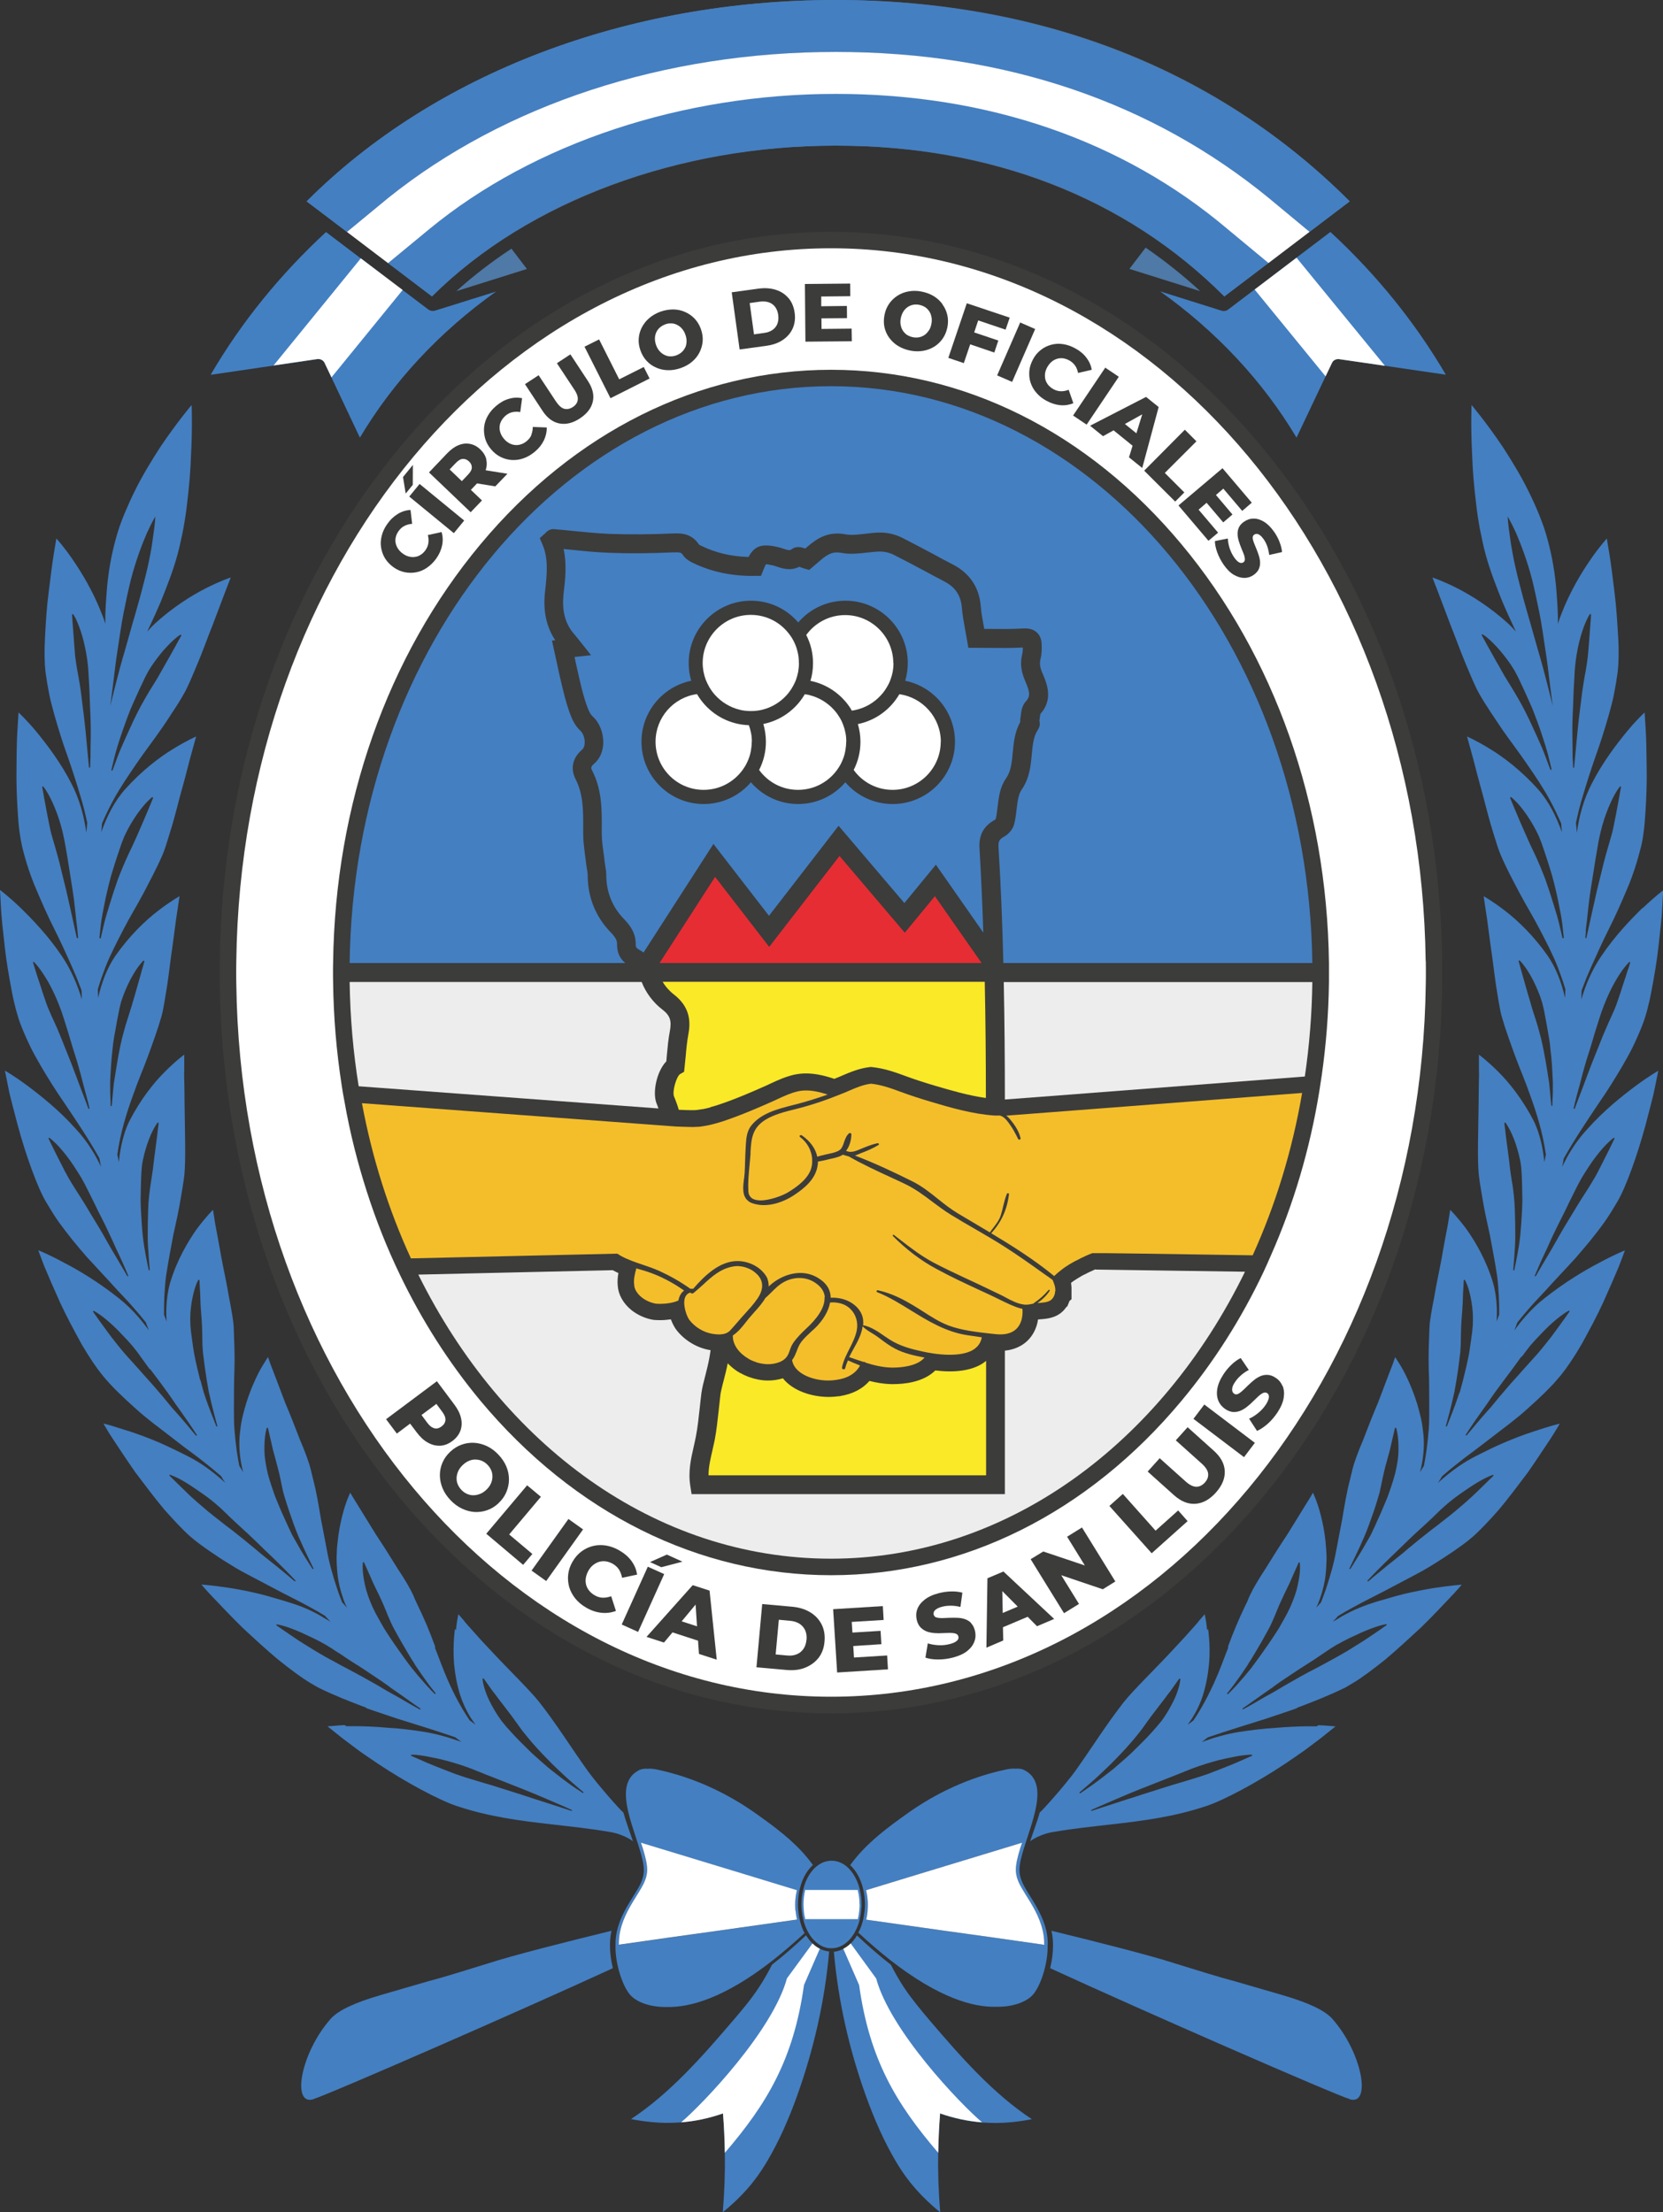
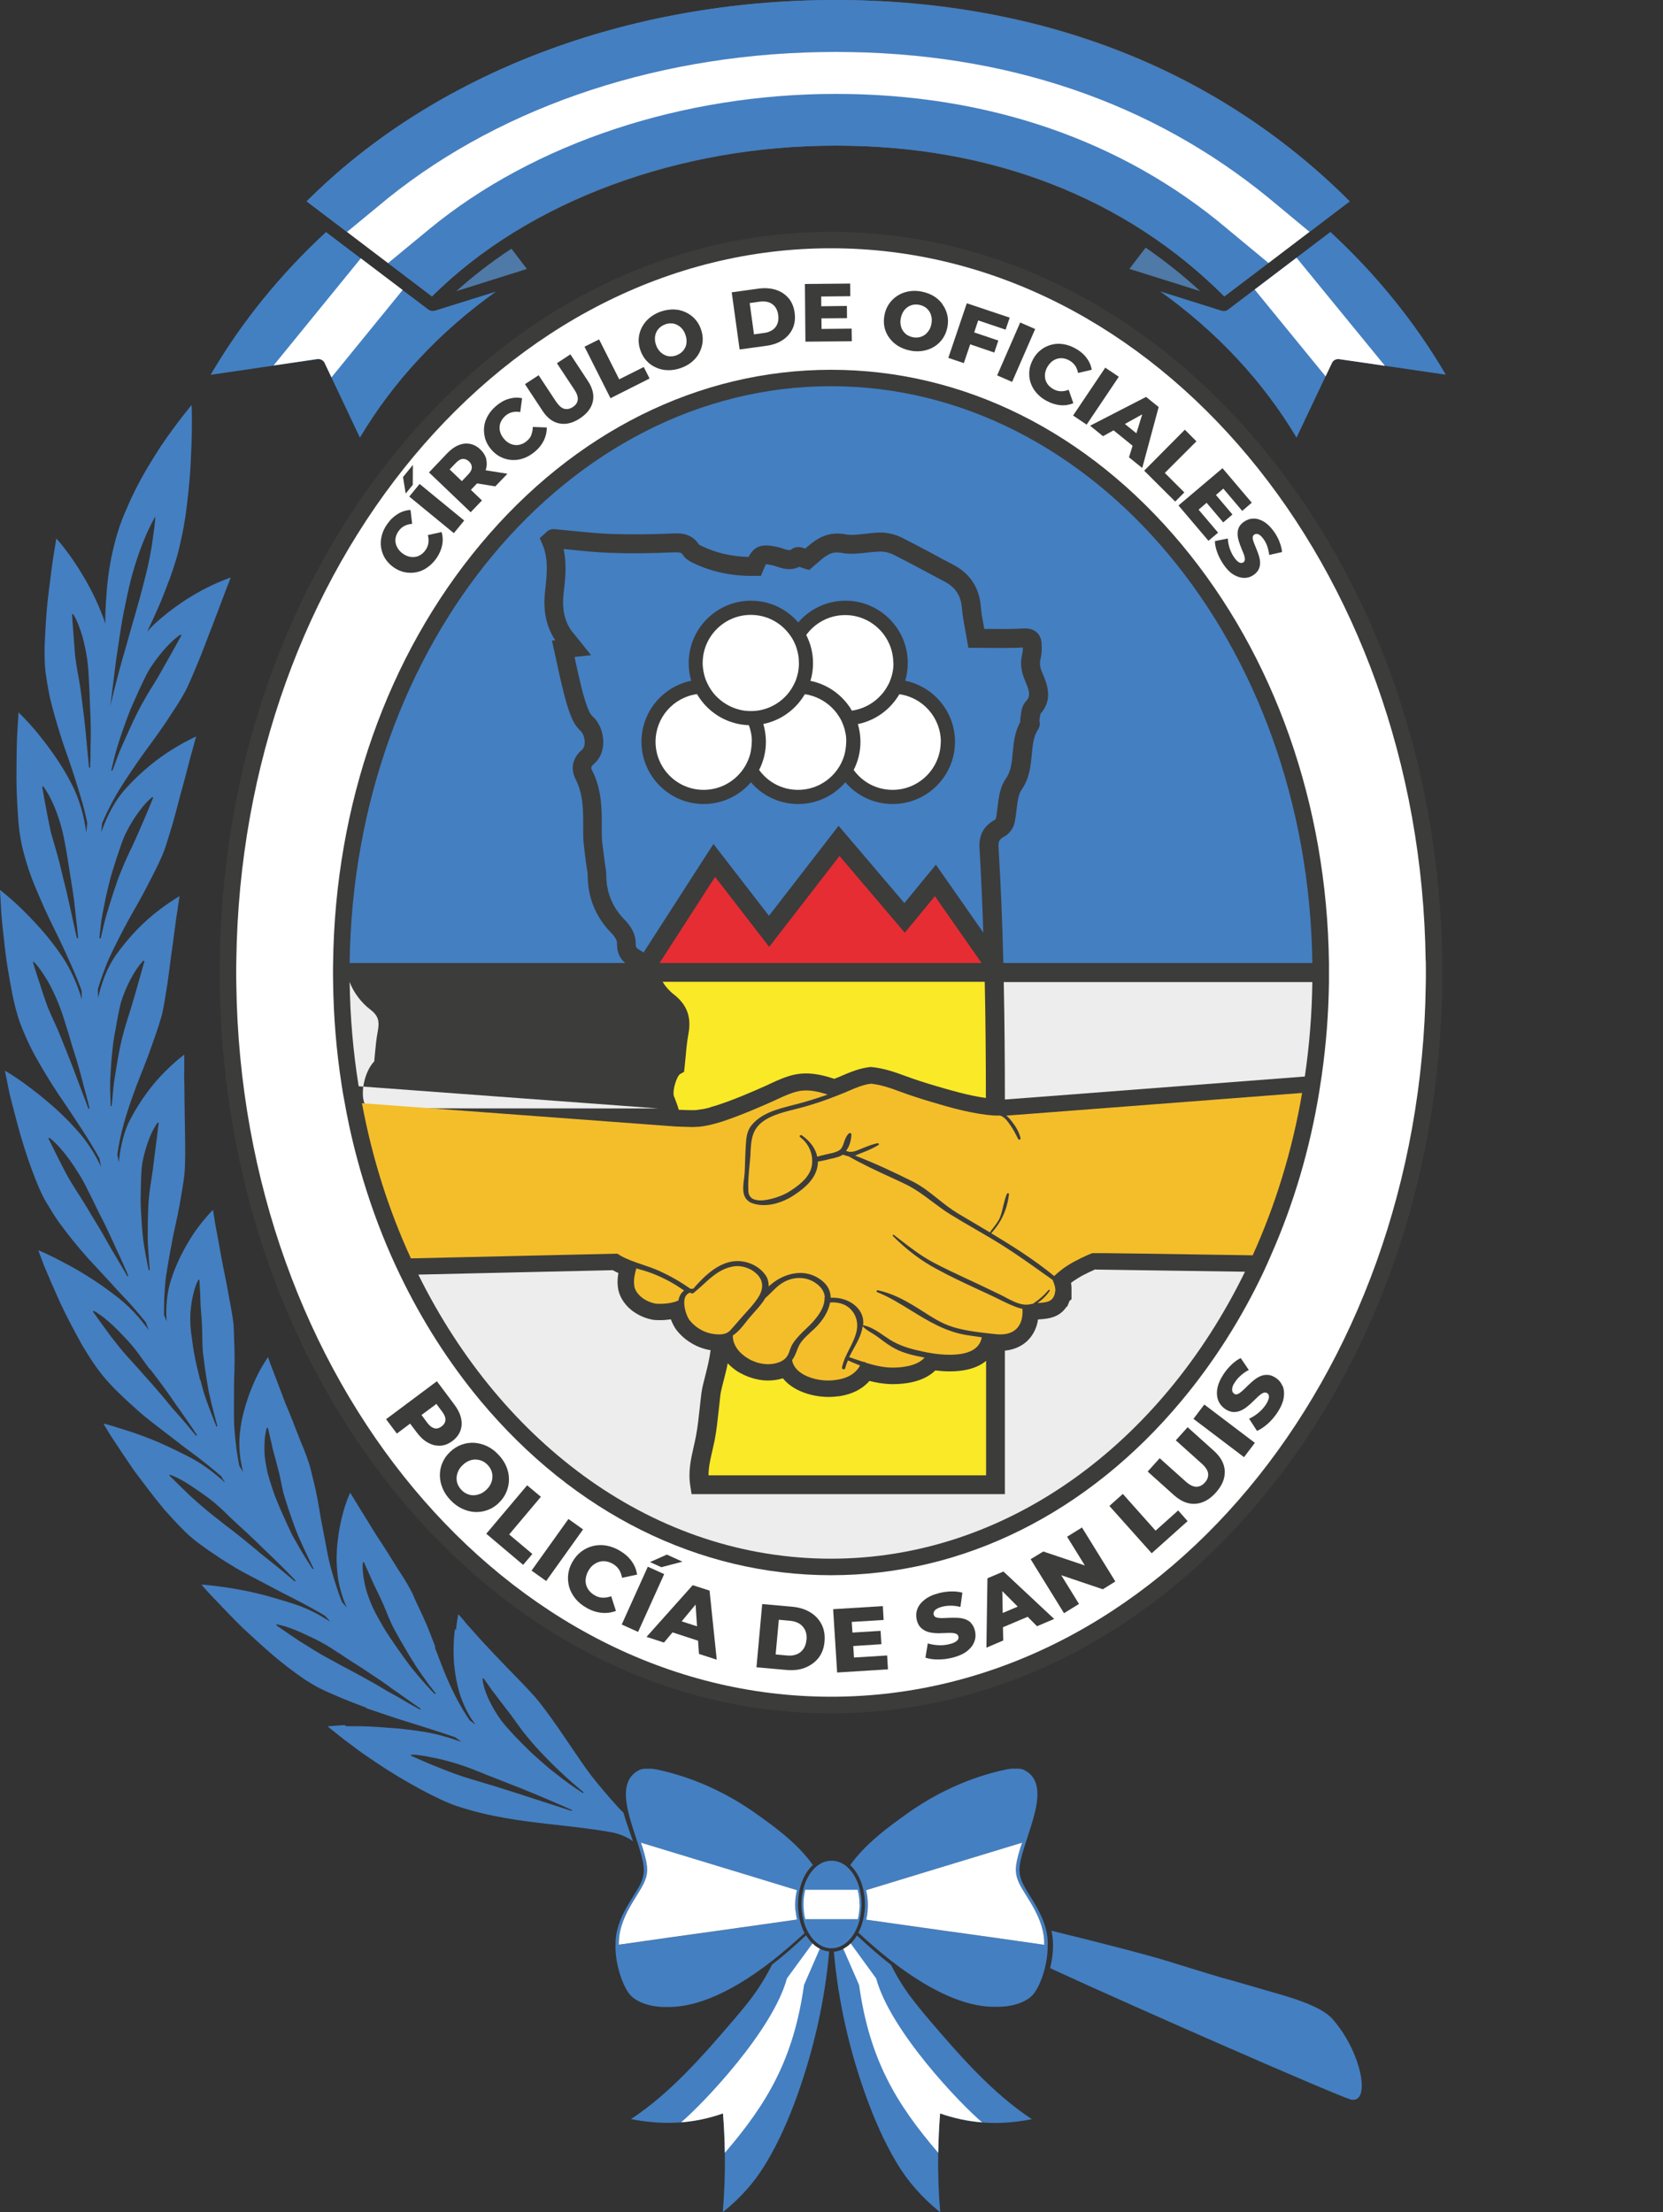
<svg xmlns="http://www.w3.org/2000/svg" id="Capa_2" data-name="Capa 2" viewBox="0 0 162 215.55">
  <rect x="0" y="0" width="162" height="215.55" fill="#333333" stroke="none" />
  <defs>
    <style>      .cls-1 {        fill: #4380c2;      }      .cls-2 {        fill: #447fc1;      }      .cls-3 {        fill: #fff;      }      .cls-4 {        fill: #3c3c3b;      }      .cls-5 {        fill: #54a4db;      }      .cls-6 {        fill: #e62d33;      }      .cls-7 {        fill: #f9e927;      }      .cls-8 {        fill: #f4be2a;      }      .cls-9 {        fill: #ededed;      }      .cls-10 {        fill: #4f79a6;      }    </style>
  </defs>
  <g id="Capa_1-2" data-name="Capa 1">
    <g>
      <path class="cls-4" d="M140.49,93.6c-.25-18.98-6.51-36.79-17.64-50.14-11.22-13.46-26.1-20.87-41.9-20.87s-30.68,7.41-41.9,20.87c-11.13,13.36-17.4,31.16-17.64,50.13,0,.39,0,.79,0,1.18s0,.79,0,1.16c.25,18.98,6.51,36.78,17.64,50.14,11.22,13.46,26.1,20.87,41.9,20.87s30.68-7.41,41.9-20.87c11.13-13.36,17.4-31.16,17.64-50.12,0-.39,0-.79,0-1.18s0-.79,0-1.16Z" />
      <g>
        <path class="cls-3" d="M138.88,93.61c-.5-38.45-26.25-69.42-57.93-69.42S23.51,55.16,23.02,93.61c-.01.39-.01.76-.01,1.15s0,.76.01,1.14c.5,38.44,26.25,69.42,57.94,69.42s57.43-30.98,57.93-69.42c.01-.37.01-.76.01-1.14s0-.76-.01-1.15ZM129.46,95.73c-.04,3.05-.28,6.06-.7,9.03-.08.55-.16,1.08-.25,1.63-.91,5.58-2.5,10.95-4.71,15.94-.23.54-.47,1.07-.72,1.61-2.15,4.54-4.82,8.75-7.98,12.54-9.13,10.96-21.27,17-34.14,17s-25.01-6.04-34.16-17c-3.08-3.71-5.7-7.82-7.83-12.25-1.26-2.61-2.34-5.33-3.24-8.14-.91-2.84-1.65-5.76-2.17-8.75-.11-.54-.2-1.08-.28-1.63-.51-3.28-.79-6.63-.83-10.01-.01-.29-.01-.62-.01-.95s0-.64.01-.96c.19-15.41,5.29-29.89,14.35-40.75,9.14-10.96,21.27-17.01,34.16-17.01s25.01,6.05,34.14,17.01c9.06,10.87,14.16,25.35,14.36,40.78v1.91Z" />
        <g>
          <path class="cls-2" d="M127.84,93.83h-30.1c-.09-3.76-.24-7.53-.47-11.27-.04-.62.11-.8.56-1.05.47-.26.86-.76.98-1.26.11-.46.17-.93.22-1.39.09-.75.18-1.46.48-1.9.79-1.13.9-2.37,1-3.46.09-.93.16-1.75.61-2.42.22-.33.18-.66.13-.87.01-.09.03-.18.04-.27.01-.12.04-.3.06-.38,1.28-1.42.62-2.97.23-3.9l-.04-.08c-.24-.58-.29-.95-.17-1.41.12-.49.12-.98.1-1.4,0-.18-.03-.76-.48-1.16-.42-.38-.97-.4-1.4-.37-1.05.06-2.13.05-3.18.04-.17,0-.35,0-.53,0-.01-.08-.03-.15-.04-.23-.13-.69-.25-1.34-.3-1.98-.15-1.84-1.07-3.22-2.74-4.08-.66-.34-1.32-.69-1.97-1.05-.97-.52-1.98-1.05-2.98-1.56-.63-.31-1.38-.49-2.07-.49h0c-.52,0-1.02.06-1.5.12-.7.08-1.36.16-1.93.05-1.65-.31-2.73.38-3.65,1.17l-.26.22c-.37-.14-.87-.27-1.31.06-.18.13-.29.13-.83-.05-.18-.06-.36-.12-.54-.16-1.53-.35-2.26-.13-2.84.97-1.69-.05-3.19-.4-4.59-1.08-.17-.08-.24-.13-.24-.13-.76-1.17-1.91-1.11-2.59-1.08-2.17.1-4.17.11-6.11.04-1.19-.05-2.41-.17-3.6-.29-.59-.06-1.18-.12-1.78-.17-.46-.05-.75.24-.85.35l-.08.08-.5.44.26.61c.61,1.4.44,2.97.25,4.66-.2,1.83.14,3.4,1,4.68l-.32.04.22,1c.08.35.15.7.23,1.05.17.81.34,1.58.53,2.36.21.87.42,1.71.72,2.55.22.62.52,1.32,1.06,1.81.26.23.44.71.43,1.17,0,.3-.1.55-.24.67-.95.8-1.18,1.86-.64,2.91.74,1.45.74,3.03.73,4.71v.6c0,.71.1,1.4.18,2.07.04.26.07.52.1.78.02.17.05.35.08.53.04.24.08.47.08.66,0,2.12.77,4.03,2.22,5.53.5.52.65.8.64,1.2,0,.76.25,1.36.8,1.81h-26.85c.4-31.12,21.24-56.2,46.89-56.2s46.49,25.07,46.89,56.2Z" />
-           <path class="cls-9" d="M64.13,108l-29.19-2.16c-.53-3.29-.83-6.69-.88-10.16h28.45c.38,1.01,1.13,2.02,2.02,2.69.74.57.92,1.08.72,2.12-.14.74-.21,1.46-.28,2.23-.02.23-.04.46-.06.69-.93.96-1.37,3.01-.96,4.08l.09.23c.04.09.07.18.1.27Z" />
+           <path class="cls-9" d="M64.13,108l-29.19-2.16c-.53-3.29-.83-6.69-.88-10.16c.38,1.01,1.13,2.02,2.02,2.69.74.57.92,1.08.72,2.12-.14.74-.21,1.46-.28,2.23-.02.23-.04.46-.06.69-.93.96-1.37,3.01-.96,4.08l.09.23c.04.09.07.18.1.27Z" />
          <path class="cls-9" d="M106.73,123.7l14.55.21c-8.17,16.74-23.18,27.96-40.33,27.96s-31.99-11.09-40.2-27.68l18.92-.43s.01,0,.02,0c.18.1.36.19.55.28-.07.41-.11.83-.06,1.27.06.84.54,1.7,1.33,2.34.6.47,1.31.8,2.08.94l.15.02c.17.01.37.02.57.02.33,0,.69-.03,1.04-.08.17.45.38.83.58,1.08.79.99,1.95,1.69,3.2,1.91.03,0,.06,0,.09.01-.04.28-.08.56-.13.82-.1.55-.24,1.08-.38,1.65-.07.29-.15.58-.22.87-.06.26-.12.54-.16.83-.06.47-.11.94-.16,1.41-.11.98-.2,1.91-.38,2.83-.06.33-.14.65-.21.98-.28,1.22-.56,2.47-.33,3.87l.12.77h30.52v-.92c0-2.16,0-4.31,0-6.46,0-2.17,0-4.38,0-6.6,1.01-.1,1.69-.51,2.12-.89.6-.55.98-1.28,1.11-2.15l.27-.02c.66-.05,1.75-.14,2.45-1.14,0-.01.02-.03.03-.04l.11-.09.14-.35c.02-.05.05-.11.07-.17l.19-.16v-.76c0-.14,0-.27,0-.4l-.02-.21c0-.05-.01-.1-.02-.15v-.08s.02-.02.04-.03c.09-.07.18-.14.28-.2.21-.14.42-.27.66-.41.11-.06.21-.12.32-.17l.05-.02c.24-.13.49-.25.77-.37.09-.05.18-.09.28-.12Z" />
          <path class="cls-9" d="M127.84,95.68c-.04,3.14-.29,6.21-.73,9.21l-24.73,1.9-4.49.34c0-3.79-.03-7.61-.11-11.44h30.06Z" />
        </g>
      </g>
      <g>
        <path class="cls-7" d="M69.21,107.89c-.08.03-.16.05-.26.07-.07.02-.15.04-.25.06-.03,0-.06.01-.09.02l-.23.04h-.07s-.09.03-.13.03h-.05c-.07.02-.14.02-.23.04l-.29.02c-.09,0-.17,0-.27,0-.24,0-.83-.02-1.22-.04-.1-.38-.24-.74-.37-1.08l-.09-.22c-.19-.51.24-1.93.58-2.17l.4-.23.05-.46c.04-.37.07-.73.11-1.08.06-.73.13-1.41.25-2.07.22-1.16.25-2.65-1.41-3.93-.42-.32-.81-.76-1.09-1.23h31.38c.08,3.78.11,7.56.11,11.32-1.69-.23-3.45-.75-4.91-1.18-.92-.27-1.89-.58-2.82-.92-1.11-.41-2.12-.77-3.29-.9l-.18-.02-.18.02c-.97.12-1.85.49-2.62.82l-.18.08c-.09.04-.18.08-.29.12-.1.04-.2.07-.29.12l-.18-.06c-.99-.32-1.82-.47-2.59-.47-.41,0-.82.05-1.18.13-.84.2-1.57.53-2.21.83l-.45.21c-1.32.59-3.05,1.35-4.82,1.93-.2.06-.4.12-.62.18Z" />
        <path class="cls-7" d="M96.06,132.58c0,1.89,0,3.77,0,5.63,0,1.84,0,3.69,0,5.54h-27.04c0-.79.18-1.57.37-2.39.08-.35.16-.7.23-1.04.19-1,.29-2.01.4-2.98.05-.46.1-.92.15-1.37.02-.19.06-.4.12-.64.06-.28.14-.56.21-.84.14-.54.28-1.09.39-1.66.1.11.21.21.32.31.11.1.23.19.34.28.05.03.09.06.13.09.09.07.18.13.28.18.07.05.14.09.22.12.19.11.4.21.61.29.12.05.23.09.34.12.14.05.27.09.4.12.19.05.39.09.59.12.07,0,.15.02.23.03.15.01.31.02.47.02.45,0,.89-.06,1.32-.18.04-.01.08-.03.12-.04.98,1.23,2.8,1.81,4.44,1.82.38,0,.72-.03,1.01-.07.02,0,.05,0,.07-.01v.05s.03-.05.03-.05c1.22-.19,2.21-.7,2.89-1.48.62.16,1.33.29,2.1.31.07,0,.15,0,.23,0,1.05,0,2.92-.18,4.08-1.33.44.05.91.09,1.39.09,1.76,0,2.88-.45,3.58-1.04Z" />
        <path class="cls-2" d="M99.89,66.39l-.04-.08c-.4-.95-.48-1.72-.27-2.58.05-.18.06-.41.06-.64-1.1.06-2.19.05-3.25.04-.43,0-.85-.01-1.28-.01h-.78l-.13-.77c-.06-.32-.12-.64-.17-.95-.13-.71-.27-1.44-.33-2.18-.1-1.22-.64-2.02-1.75-2.59-.67-.35-1.33-.7-1.99-1.06-.96-.51-1.95-1.04-2.93-1.53-.38-.19-.85-.3-1.26-.3h0c-.41,0-.84.05-1.3.1-.81.09-1.63.19-2.48.03-.87-.16-1.37.12-2.11.76l-1.05.9-.47-.13c-.14-.04-.3-.1-.45-.16-.01,0-.03-.01-.04-.02-.84.43-1.65.17-2.15,0-.13-.04-.25-.08-.38-.12-.43-.09-.64-.13-.72-.12-.05.06-.12.21-.26.56l-.23.57h-.62c-2.18.04-4.2-.39-6-1.26-.35-.17-.73-.39-.99-.78-.13-.21-.22-.28-.96-.25-2.23.1-4.28.12-6.26.04-1.25-.05-2.51-.17-3.72-.3l-.68-.07c.33,1.47.17,2.94,0,4.37-.18,1.66.16,2.93,1.03,3.92.13.15.26.31.4.49l1.25,1.57-1.6.17s0,.04,0,.06c.17.79.34,1.55.52,2.32.19.81.39,1.6.66,2.35.09.24.29.82.57,1.06.66.59,1.05,1.57,1.04,2.57-.02.85-.34,1.58-.9,2.05-.35.29-.3.45-.18.67.94,1.84.94,3.73.93,5.55v.58c0,.59.08,1.2.17,1.83.04.27.07.54.1.82.02.14.04.29.06.43.05.29.11.62.11.97,0,1.63.59,3.1,1.7,4.25.61.63,1.18,1.37,1.17,2.5,0,.23.03.34.32.51.15.08.29.17.44.28l6.81-10.58,5.41,7,6.78-8.77,6.41,7.53,3.07-3.74,4.62,6.62c-.09-2.74-.21-5.48-.37-8.22-.08-1.29.4-2.17,1.51-2.78.02-.01.07-.07.08-.1.08-.34.12-.73.17-1.16.12-.94.23-1.92.8-2.73.51-.73.59-1.58.68-2.57.09-.93.18-1.98.73-2.96-.01-.1-.01-.22.01-.35.02-.09.03-.19.04-.3.05-.41.12-.96.51-1.38.47-.5.34-.98-.08-1.96ZM86.95,78.34c-1.84,0-3.49-.82-4.6-2.12-1.11,1.3-2.77,2.12-4.6,2.12s-3.49-.82-4.6-2.12c-1.11,1.3-2.77,2.12-4.6,2.12-3.34,0-6.06-2.72-6.06-6.07,0-2.93,2.09-5.38,4.85-5.94-.17-.55-.25-1.13-.25-1.73,0-3.35,2.72-6.07,6.07-6.07,1.84,0,3.49.82,4.6,2.12,1.11-1.3,2.76-2.12,4.6-2.12,3.35,0,6.07,2.72,6.07,6.07,0,.6-.09,1.18-.25,1.73,2.77.56,4.85,3.02,4.85,5.94,0,3.35-2.72,6.07-6.07,6.07Z" />
      </g>
      <g id="BANDERA">
        <g>
          <path class="cls-2" d="M140.85,36.51l-5.95-.87-2.81-.41c-.89-.13-1.64-.24-1.67-.24h0c-.29-.02-.55.12-.66.36l-.63,1.32-2.83,5.97c-3.28-5.5-7.81-10.35-13.29-14.25l5.98,1.88h.02s.09.03.14.03c0,0,.02,0,.02,0,.05,0,.1,0,.14-.01.02,0,.03,0,.05,0,.03-.01.07-.02.11-.03.01,0,.03-.01.04-.02.05-.02.09-.05.13-.08l2.57-1.95,4.08-3.1,3.31-2.51c4.47,4.13,8.27,8.82,11.25,13.92Z" />
          <path class="cls-1" d="M48.35,28.39c-5.48,3.89-10.02,8.75-13.29,14.25l-2.77-5.86-.68-1.43c-.12-.25-.42-.4-.73-.35l-4.23.62-6.13.9c2.97-5.1,6.77-9.78,11.24-13.91l3.39,2.57,4.08,3.09,2.5,1.89s.09.06.14.08c.01,0,.03.01.04.01.04.02.07.03.11.03.02,0,.03.01.05.01.05,0,.1.01.15,0h.02s.1-.01.14-.03c.01,0,.02,0,.02,0l5.98-1.87Z" />
          <path class="cls-10" d="M51.33,26.21l-1.51-1.98c-1.91,1.26-3.71,2.64-5.37,4.14l6.87-2.16Z" />
          <path class="cls-10" d="M116.92,28.37c-1.68-1.55-3.46-2.96-5.32-4.24l-1.58,2.07,6.9,2.17Z" />
          <g>
            <path class="cls-10" d="M119.58,22.31l3.99,3.31-4.3,3.26c-9.63-9.61-22.71-14.69-37.86-14.69s-29.92,5.35-39.33,14.69l-4.28-3.25,4-3.3c10.22-8.43,24.4-13.19,39.61-13.19s27.96,4.54,38.17,13.17Z" />
            <path class="cls-10" d="M131.48,19.62l-3.91,2.97-3.99-3.31c-11.26-9.21-26.01-14.22-42.17-14.22s-32.27,5.13-43.61,14.24l-4,3.3-3.93-2.98C42.34,7.14,61.09,0,81.41,0s37.45,6.96,50.07,19.62Z" />
          </g>
          <g>
            <path class="cls-2" d="M81.41,0c-20.33,0-39.07,7.14-51.54,19.62l3.93,2.98,4-3.3c11.34-9.11,26.9-14.24,43.61-14.24s30.91,5.01,42.17,14.22l3.99,3.31,3.91-2.97C118.86,6.96,101.11,0,81.41,0ZM81.41,9.14c-15.22,0-29.39,4.76-39.61,13.19l-4,3.3,4.28,3.25c9.41-9.34,23.7-14.69,39.33-14.69s28.22,5.08,37.86,14.69l4.3-3.26-3.99-3.31c-10.2-8.63-23.3-13.17-38.17-13.17Z" />
            <path class="cls-3" d="M127.57,22.59l-4,3.04-3.99-3.31c-10.2-8.63-23.3-13.17-38.17-13.17s-29.39,4.76-39.61,13.19l-4,3.3-4-3.04,4-3.3c11.34-9.11,26.9-14.24,43.61-14.24s30.91,5.01,42.17,14.22l3.99,3.31Z" />
          </g>
        </g>
        <path class="cls-3" d="M39.22,28.26l-6.93,8.51-.68-1.43c-.12-.25-.42-.4-.73-.35l-4.23.62,8.5-10.44,4.08,3.09Z" />
        <path class="cls-3" d="M134.9,35.64l-2.81-.41c-.89-.13-1.64-.24-1.67-.24h0c-.29-.02-.55.12-.66.36l-.63,1.32-6.91-8.46,4.08-3.1,8.61,10.53Z" />
      </g>
      <g id="LAURELES">
        <path class="cls-2" d="M83.78,184.21s-.02-.1-.03-.13c-.22-.92-.68-1.71-1.27-2.22-.96-.8-2.19-.74-3.11.14-.52.51-.91,1.22-1.11,2.06l-.04.16c-.1.44-.15.89-.15,1.35,0,.19.01.38.03.54v.1s.01,0,.01,0c.03.29.08.57.14.84.1.39.23.74.39,1.05.02.06.05.1.06.12.53.98,1.32,1.56,2.16,1.61.05,0,.09,0,.14,0,.9,0,1.73-.58,2.28-1.58.01-.02.03-.05.04-.09.19-.34.33-.72.42-1.11.07-.26.12-.54.15-.85v-.08c.03-.18.04-.36.04-.56,0-.46-.05-.92-.15-1.35Z" />
        <g>
          <path class="cls-2" d="M83.56,186.99c-.1.4-.24.77-.42,1.1,0,.02-.01.04-.02.05-.5.91-1.26,1.49-2.11,1.49h0s-.07,0-.11,0c-.81-.05-1.54-.63-2.02-1.51-.02-.03-.04-.06-.05-.09-.16-.31-.29-.65-.38-1.03h5.12Z" />
          <path class="cls-2" d="M78.44,184.13c.2-.82.57-1.51,1.06-1.98.43-.41.94-.65,1.49-.65.49,0,.95.19,1.35.53.55.47.99,1.21,1.21,2.11h-5.11Z" />
        </g>
        <path class="cls-2" d="M131.49,204.53c-1.6-.49-20.29-8.66-29.19-12.76.02-.06.03-.12.04-.18.15-.66.24-1.35.24-2.04v-.02c0-.46-.04-.91-.14-1.33,0-.03-.01-.06-.02-.08,4.29,1.05,9.64,2.4,12.06,3.19,2.21.68,4.15,1.3,5.9,1.76,1.73.5,3.23.94,4.51,1.31,2.53.74,4.08,1.46,4.85,2.27,2.97,3.31,3.89,8.54,1.74,7.89Z" />
-         <path class="cls-2" d="M160.01,88.46c-1.13,1.11-2.69,2.71-4.02,4.7-.87,1.27-1.51,2.72-1.94,4.21v-.06c.01-.27.01-.53.02-.79.02-.07.04-.13.07-.2.25-.68.52-1.34.81-1.99.58-1.3,1.15-2.56,1.78-3.82.64-1.26,1.19-2.52,1.75-3.84.57-1.32,1.01-2.7,1.38-4.17.1-.39.19-.9.26-1.47.08-.57.12-1.22.17-1.91.09-1.38.15-2.92.12-4.36-.02-1.43-.03-2.77-.1-3.75-.06-.98-.1-1.59-.1-1.59,0,0-.76.68-1.76,1.9-.99,1.21-2.34,2.96-3.41,5.07-.75,1.46-1.21,3.09-1.43,4.74-.03-.32-.06-.64-.09-.95.18-.87.39-1.71.64-2.53.4-1.36.82-2.66,1.28-3.98.47-1.31.88-2.61,1.27-3.98.19-.68.39-1.38.52-2.08.14-.71.26-1.43.36-2.17.09-.81.13-2.02.04-3.39-.08-1.37-.17-2.9-.35-4.31-.17-1.42-.34-2.74-.49-3.7-.17-.97-.26-1.57-.26-1.57,0,0-.68.73-1.57,2.02-.89,1.29-2.02,3.14-2.86,5.33-.13.31-.24.63-.34.96,0-.23,0-.47,0-.71-.02-.81-.07-1.64-.14-2.48-.13-1.67-.41-3.36-.86-5-.11-.41-.23-.82-.37-1.23-.14-.4-.3-.81-.46-1.22-.33-.81-.69-1.6-1.08-2.38-.77-1.55-1.66-2.98-2.46-4.22-1.65-2.45-3.04-4.08-3.04-4.08,0,0-.09,2.07.06,4.9.04,1.42.18,3.03.38,4.68.09.83.22,1.67.37,2.49.08.41.17.83.26,1.24.09.41.18.81.29,1.21.43,1.59,1.04,3.15,1.66,4.68.32.76.66,1.51,1.01,2.25.1.21.2.42.29.63-.23-.26-.46-.51-.71-.75-1.79-1.63-3.62-2.77-5.03-3.49-1.38-.7-2.34-1.01-2.39-1.03.02.06.23.58.53,1.37.32.85.76,2,1.23,3.25.5,1.24.97,2.58,1.47,3.76.5,1.19.93,2.24,1.31,2.91.35.62.73,1.22,1.12,1.81.39.58.76,1.15,1.15,1.72.78,1.12,1.63,2.22,2.39,3.34.77,1.12,1.56,2.27,2.22,3.49.4.73.77,1.5,1.12,2.31.02.28.05.57.07.85-.55-1.53-1.27-3-2.33-4.19-1.6-1.78-3.28-3.07-4.64-3.9-1.34-.83-2.27-1.23-2.27-1.23,0,0,.15.55.39,1.41.25.86.53,2.05.88,3.31.36,1.27.69,2.64,1.04,3.85.18.61.36,1.19.52,1.69.15.51.31.95.46,1.3.55,1.3,1.21,2.51,1.84,3.71.63,1.19,1.35,2.35,1.96,3.54.62,1.19,1.26,2.41,1.76,3.69.25.65.48,1.3.69,2,.02.04.03.1.04.15-.01.27-.02.55-.03.82-.34-1.48-.87-2.91-1.7-4.12-1.37-1.94-2.87-3.39-4.12-4.35-1.23-.95-2.11-1.44-2.11-1.44,0,0,.08.55.21,1.42.15.88.28,2.07.46,3.35.2,1.29.35,2.66.53,3.9.2,1.24.36,2.33.56,3.05.19.67.4,1.32.63,1.96.23.64.44,1.27.68,1.9.46,1.25,1,2.48,1.43,3.73.68,1.86,1.27,3.78,1.56,5.87-.05.25-.1.5-.15.73-.05-.56-.14-1.12-.25-1.67-.18-.82-.42-1.6-.78-2.34-1.08-2.09-2.35-3.69-3.45-4.79-1.09-1.09-1.89-1.67-1.89-1.67,0,0,0,.55,0,1.42.02.44,0,.95-.01,1.52,0,.57-.02,1.19-.02,1.83-.03,2.56-.14,5.49.02,6.96.08.68.2,1.36.31,2.02.1.65.23,1.3.36,1.95.14.65.28,1.3.42,1.94.12.65.24,1.29.36,1.94.12.65.23,1.31.33,1.97.09.67.13,1.33.17,2.01.03.58.04,1.17.03,1.78-.09.23-.18.45-.26.68,0-.04.01-.08.02-.13.02-.42.03-.85.01-1.26-.03-.84-.15-1.65-.37-2.42-.66-2.2-1.72-3.99-2.57-5.19-.9-1.22-1.6-1.9-1.6-1.9,0,0-.08.54-.22,1.4-.16.84-.39,2-.6,3.26-.23,1.25-.53,2.58-.73,3.8-.23,1.21-.44,2.28-.47,3.02-.02.68-.05,1.36-.07,2.02-.02.66-.01,1.32,0,1.97.06,1.33.04,2.6.05,3.93,0,.65,0,1.33-.05,1.99-.05.66-.12,1.33-.21,2.01-.07.51-.16,1.03-.26,1.54-.13.21-.25.41-.38.62.32-1.2.44-2.43.34-3.6-.06-.56-.12-1.1-.24-1.62-.12-.52-.25-1.02-.39-1.48-.29-.93-.62-1.74-.93-2.4-.3-.66-.61-1.19-.84-1.55-.23-.36-.36-.56-.36-.56,0,0-.05.13-.13.37-.08.23-.19.56-.36.96-.31.81-.73,1.91-1.18,3.11-.5,1.17-1,2.45-1.44,3.61-.49,1.14-.87,2.17-1.05,2.89-.15.67-.33,1.31-.47,1.96s-.26,1.3-.37,1.95c-.1.66-.22,1.3-.35,1.94-.12.65-.25,1.29-.37,1.94-.23,1.31-.6,2.58-1.03,3.89-.15.41-.3.84-.47,1.27-.15.18-.31.35-.47.52.04-.09.09-.18.13-.27.08-.19.15-.39.23-.59.28-.8.48-1.6.56-2.4.06-.57.08-1.11.09-1.63-.02-.54-.05-1.05-.1-1.53-.1-.97-.27-1.81-.45-2.52-.35-1.41-.78-2.26-.78-2.26,0,0-.26.48-.74,1.22-.46.75-1.09,1.78-1.77,2.87-.72,1.08-1.47,2.27-2.12,3.33-.66,1-1.22,1.94-1.52,2.6-.07.16-.14.31-.2.47-.06.15-.13.31-.22.47-.16.33-.31.65-.46.98-.29.65-.56,1.29-.82,1.94-.12.33-.25.65-.37.97l-.04.13-.02.06v.03s-.02.02-.02.02h0s.03-.02.06-.05l-.08.23-.18.46c-.23.6-.46,1.22-.71,1.83-.65,1.55-1.41,3.11-2.43,4.63-.19.14-.38.28-.57.42.15-.21.3-.42.44-.63.45-.72.81-1.48,1.05-2.24.34-1.08.51-2.14.6-3.08.08-.96.06-1.82,0-2.53-.02-.18-.03-.35-.05-.51,0-.08-.02-.15-.03-.23v-.06s0-.03,0-.03h0v-.02c-.07.07-.1.09-.11.1h0s-.01-.12-.01-.12c-.03-.29-.07-.56-.1-.77-.07-.42-.12-.65-.12-.65,0,0-.1.12-.28.32-.09.1-.2.24-.33.38l-.04.06.08-.08s-.06.07-.09.1c-.07.07-.13.15-.2.23-.29.32-.62.7-1,1.12-.37.42-.8.85-1.23,1.33-1.73,1.87-3.87,3.93-4.8,5.11-1.71,2.19-3.1,4.43-4.68,6.65-.96,1.35-3.32,4-3.5,4.09-.23.84-.89,2.64-.94,2.81,1.08-.77,2.29-.91,2.3-.91,1.91-.33,3.78-.52,5.67-.74,2.99-.34,6.04-.72,9.25-1.8,1.72-.58,4.96-2.32,7.65-4.12.67-.46,1.32-.89,1.9-1.31.57-.43,1.1-.82,1.53-1.15.89-.71,1.45-1.16,1.45-1.16,0,0-.26-.03-.72-.06-.24-.02-.52-.04-.84-.05h-.13s0,0,0,0c-.02.01-.05.04-.12.1h-.13s-.9,0-.9,0c-.86.01-1.87.06-2.99.15-1.14.07-2.35.21-3.63.41-1.2.2-2.4.54-3.57.97.2-.15.4-.3.59-.45,1.91-.66,3.78-1.22,5.67-1.82.72-.24,1.44-.49,2.17-.73l.55-.19.28-.1s.07-.06.07-.07h.01s.02-.01.02-.01h.03s.07-.04.07-.04l.13-.04c.35-.14.69-.26,1.04-.4.69-.27,1.38-.55,2.07-.86.34-.15.69-.31,1.04-.48.17-.07.35-.17.52-.28.18-.11.36-.21.54-.32.77-.46,1.86-1.27,3.06-2.23,1.16-.97,2.35-2.08,3.5-3.14,1.11-1.08,2.09-2.13,2.82-2.9.73-.76,1.15-1.27,1.15-1.27,0,0-1.05.07-2.75.33-.84.14-1.83.33-2.9.58-.53.13-1.09.29-1.66.46-.58.16-1.19.34-1.79.55-.86.29-1.69.67-2.48,1.11-.2.11-.39.23-.58.35-.14.07-.28.16-.41.24.14-.15.28-.3.41-.44.04-.04.07-.09.1-.12.45-.28.9-.54,1.36-.79,1.31-.73,2.67-1.37,3.96-2.07.66-.35,1.32-.69,1.99-1.05.67-.35,1.33-.72,1.97-1.12.65-.4,1.29-.82,1.94-1.26.64-.45,1.31-.91,1.91-1.44.66-.57,1.56-1.52,2.53-2.62.94-1.12,1.92-2.43,2.84-3.65.87-1.25,1.64-2.44,2.22-3.3.29-.44.5-.8.65-1.05.13-.22.21-.35.23-.39-.03,0-.28.06-.71.18-.45.13-1.1.33-1.91.6-.81.27-1.74.61-2.75,1.04-.51.22-1.03.45-1.56.72-.52.26-1.1.53-1.65.83-1.19.65-2.26,1.48-3.28,2.39.14-.22.28-.43.41-.65.45-.39.89-.77,1.36-1.13.58-.47,1.16-.91,1.76-1.35.6-.44,1.15-.89,1.74-1.33,1.15-.89,2.37-1.77,3.46-2.77.56-.5,1.12-1.01,1.67-1.55.27-.28.55-.55.82-.84.26-.29.51-.58.77-.89.54-.66,1.26-1.72,1.99-2.97.69-1.26,1.46-2.67,2.09-4.04.61-1.36,1.17-2.64,1.56-3.58.34-.89.56-1.48.58-1.55-.06.02-1.03.41-2.43,1.17-1.49.77-3.42,1.93-5.37,3.47-.71.55-1.34,1.16-1.92,1.83-.29.33-.57.67-.83,1.03-.08.1-.14.2-.22.3.1-.26.2-.51.29-.77.42-.53.85-1.04,1.3-1.55.48-.55.99-1.07,1.48-1.6.47-.53.97-1.06,1.46-1.59.5-.53.99-1.06,1.48-1.6.47-.54.94-1.1,1.41-1.67.46-.57.92-1.16,1.36-1.78.44-.62.83-1.26,1.23-1.94.87-1.45,1.99-4.63,2.76-7.47.19-.71.36-1.4.53-2.03.17-.63.3-1.21.4-1.7.2-.98.32-1.6.32-1.6,0,0-.91.51-2.21,1.48-1.3.97-3.08,2.38-4.68,4.18-.6.64-1.12,1.33-1.59,2.08-.34.52-.61,1.08-.89,1.63.02-.12.06-.24.08-.36.03-.15.06-.31.08-.46,1.08-1.92,2.26-3.66,3.44-5.43.82-1.17,1.56-2.37,2.29-3.61.36-.63.73-1.27,1.05-1.94s.62-1.35.9-2.07c.3-.77.63-1.97.88-3.34.26-1.37.53-2.91.68-4.35.16-1.44.32-2.79.36-3.77.06-.99.09-1.62.09-1.62,0,0-.83.61-1.99,1.73ZM154.47,90.74c.03-.42.13-1.01.19-1.72.04-.36.08-.74.13-1.15.04-.4.12-.83.18-1.28.14-.89.29-1.83.44-2.78.08-.47.16-.95.24-1.41.07-.47.18-.93.28-1.37.21-.87.48-1.66.75-2.32.28-.66.54-1.2.77-1.56.1-.18.2-.31.27-.4.06-.09.1-.14.1-.14l.09.06s-.04.25-.12.66c-.03.21-.08.46-.13.74-.06.29-.12.61-.18.96-.06.35-.14.72-.22,1.12-.08.4-.15.81-.28,1.24-.12.43-.25.87-.38,1.31-.13.44-.25.9-.37,1.35-.22.91-.45,1.83-.66,2.69-.2.87-.38,1.67-.53,2.36-.14.69-.29,1.27-.37,1.68-.09.4-.14.63-.14.63l-.1-.02s.02-.24.06-.65ZM151.05,75.05s-.08-.22-.23-.61-.34-.94-.61-1.58-.61-1.39-.98-2.18c-.36-.79-.77-1.62-1.23-2.43-.23-.4-.46-.8-.7-1.19-.24-.39-.47-.76-.69-1.12-.22-.37-.42-.73-.61-1.08-.2-.34-.39-.66-.55-.97-.17-.3-.32-.57-.46-.82-.14-.25-.26-.46-.35-.64-.2-.35-.31-.56-.31-.56l.07-.08s.05.04.14.09c.09.07.23.15.38.29.32.26.73.67,1.2,1.21.45.53.97,1.2,1.42,1.96.21.39.42.79.61,1.22.2.42.4.85.59,1.28.19.43.39.86.57,1.29.17.44.33.86.48,1.27.15.42.3.82.42,1.21.13.39.24.75.35,1.09.21.68.35,1.25.44,1.65.09.4.15.63.15.63l-.1.03ZM150.69,66.51c-.24-.93-.52-2.01-.86-3.14-.33-1.12-.64-2.31-.98-3.44-.33-1.14-.63-2.23-.87-3.2-.5-1.92-.78-3.52-.92-4.64-.17-1.12-.19-1.77-.19-1.77,0,0,.34.57.82,1.62.45,1.06,1.05,2.59,1.56,4.53.24.97.47,2.08.71,3.24.23,1.16.4,2.38.57,3.53.19,1.16.31,2.27.43,3.23.12.95.22,1.76.3,2.32-.13-.55-.33-1.35-.57-2.28ZM152.21,91.42s-.05-.23-.14-.62c-.1-.4-.21-.96-.41-1.63-.2-.67-.44-1.44-.7-2.26-.14-.41-.29-.83-.43-1.26-.16-.42-.34-.84-.51-1.27-.18-.42-.36-.84-.55-1.24-.19-.4-.39-.8-.56-1.19-.17-.38-.34-.76-.49-1.11-.15-.36-.31-.69-.44-1.01-.13-.31-.25-.6-.36-.85-.11-.26-.2-.49-.28-.67-.15-.37-.24-.59-.24-.59l.08-.07s.04.04.13.1c.08.08.2.18.34.32.29.29.66.73,1.06,1.31.4.58.82,1.28,1.19,2.08.17.4.33.83.47,1.27.15.44.3.88.44,1.33.14.45.28.89.41,1.34.12.44.23.89.33,1.31.09.43.2.84.27,1.24.08.4.15.77.22,1.12.13.69.19,1.27.23,1.69.04.4.07.63.07.63l-.1.02ZM105.21,174.73l-.07-.07s.19-.16.51-.44c.32-.28.79-.67,1.32-1.16.52-.5,1.14-1.06,1.75-1.7.62-.63,1.25-1.32,1.84-2.03.29-.36.58-.71.84-1.08.26-.36.51-.72.76-1.05.26-.34.5-.66.74-.97.24-.3.45-.6.66-.86.19-.28.4-.51.55-.73.16-.23.3-.42.41-.58.23-.33.36-.51.36-.51l.11.03s-.01.05-.02.15c-.02.1-.03.25-.08.44-.09.37-.25.91-.55,1.52-.3.6-.68,1.31-1.21,2.01-.28.34-.57.69-.89,1.04-.31.35-.65.7-.99,1.04-.34.34-.68.68-1.02,1.01-.35.33-.7.64-1.05.94-.35.3-.67.6-1.01.85-.34.26-.65.51-.94.73-.59.45-1.1.81-1.46,1.05-.36.24-.57.39-.57.39ZM119.4,171.34c.78-.16,1.41-.29,1.86-.33.22-.03.4-.03.52-.04.12,0,.19,0,.19,0v.1s-.25.11-.68.3c-.22.09-.47.22-.77.34-.29.12-.63.27-1,.41-.36.15-.76.3-1.17.46-.41.17-.86.33-1.32.48-.46.15-.94.29-1.42.44-.49.14-.98.29-1.48.44-.98.31-1.96.62-2.88.91-.91.31-1.78.56-2.5.81-.73.23-1.33.43-1.76.57-.43.14-.67.22-.67.22l-.03-.09s.24-.1.65-.29c.41-.19,1-.42,1.71-.74.35-.15.74-.31,1.15-.49.41-.17.84-.35,1.3-.53.9-.36,1.87-.74,2.84-1.12.49-.19.98-.38,1.46-.58.48-.2.95-.38,1.42-.54.94-.31,1.81-.57,2.59-.73ZM119.61,165.08l-.09-.06s.15-.19.4-.51c.27-.32.6-.81,1.01-1.38.19-.29.41-.6.63-.93h-.01s0,0,0,0l.02-.03.04-.07.08-.13c.06-.08.11-.18.17-.26.11-.18.23-.37.34-.56.46-.76.93-1.58,1.37-2.4.23-.42.41-.83.58-1.24.17-.4.33-.81.49-1.18.17-.38.34-.74.5-1.08.17-.34.32-.66.46-.95.14-.31.26-.59.37-.84.11-.24.21-.46.29-.65.16-.36.25-.57.25-.57h.11s0,.06.01.16c0,.1.02.25.01.45,0,.39-.08.94-.22,1.6-.14.67-.4,1.39-.75,2.18-.18.39-.39.79-.62,1.19-.23.4-.44.81-.71,1.21-.52.81-1.08,1.61-1.61,2.35-.27.37-.52.73-.78,1.06l-.04.06v.02s-.03.02-.03.02l-.1.12c-.07.08-.13.15-.19.23-.13.15-.25.3-.36.44-.48.54-.87,1-1.17,1.3-.3.3-.47.47-.47.47ZM130.26,160.24c.84-.49,1.7-.87,2.39-1.19.7-.3,1.3-.52,1.73-.65.21-.06.39-.1.5-.12.12-.03.18-.04.18-.04l.02.1s-.22.15-.59.41c-.19.13-.41.29-.67.46-.26.17-.55.37-.86.58-.33.22-.69.43-1.07.67-.37.24-.77.48-1.19.72-.41.24-.85.47-1.28.71-.44.23-.88.49-1.32.71-.88.45-1.74.93-2.55,1.4-.2.12-.4.23-.59.34-.09.06-.19.12-.28.17l-.14.08-.07.04-.03.02h0s0,0,0,0l-.03.03h-.02c-.38.23-.74.42-1.08.61-.67.37-1.2.71-1.6.92-.39.22-.62.34-.62.34l-.06-.08s.21-.15.58-.4c.36-.26.88-.63,1.51-1.07.15-.11.32-.22.49-.34.09-.06.18-.12.26-.18l.13-.09.03-.02h0s.03-.03.03-.03h0s.02-.02.02-.02l.07-.05c.34-.25.72-.51,1.11-.77.78-.53,1.62-1.08,2.48-1.62.42-.26.85-.57,1.27-.85.42-.29.84-.56,1.26-.81ZM131.89,152.33c-.23.35-.36.56-.36.56l-.09-.04s.1-.22.28-.58c.18-.37.44-.9.73-1.53.29-.64.62-1.37.91-2.18.3-.81.6-1.67.85-2.52.06-.22.13-.43.19-.65.05-.22.1-.44.14-.65.09-.44.17-.85.27-1.26.09-.4.19-.79.3-1.15.1-.36.19-.71.28-1.03.07-.32.14-.62.2-.88.06-.27.12-.5.16-.68.09-.38.14-.61.14-.61l.11-.02s.02.06.04.15c.03.1.07.25.09.44.07.38.11.94.1,1.61,0,.68-.13,1.45-.33,2.29-.11.41-.24.84-.39,1.28-.15.42-.29.88-.48,1.31-.35.86-.73,1.72-1.1,2.52-.2.4-.35.8-.57,1.15-.2.35-.4.68-.57.99-.37.62-.68,1.13-.91,1.48ZM140.04,147.39c.35-.35.72-.67,1.08-.98.73-.61,1.49-1.11,2.11-1.53.63-.42,1.18-.73,1.58-.92.2-.1.36-.16.47-.2.11-.04.17-.07.17-.07l.04.09s-.19.19-.51.5c-.16.15-.35.35-.57.56s-.47.45-.74.72c-.27.26-.58.52-.9.82-.33.28-.67.58-1.03.88-.36.3-.74.59-1.12.89-.19.15-.39.3-.58.46-.2.15-.4.3-.6.45-.79.62-1.57,1.24-2.28,1.84-.69.61-1.4,1.14-1.98,1.61-.58.47-1.06.88-1.4,1.15-.33.29-.52.44-.52.44l-.07-.07s.17-.18.47-.5c.3-.31.74-.76,1.27-1.28.27-.26.56-.55.88-.85.31-.3.63-.61.97-.94.67-.66,1.41-1.35,2.16-2.02.38-.34.73-.69,1.09-1.04ZM142.16,135.71c-.13.38-.26.74-.37,1.08-.25.66-.45,1.21-.61,1.59-.15.39-.24.61-.24.61l-.1-.03s.06-.23.17-.62c.11-.4.26-.95.42-1.63.08-.33.16-.69.25-1.08.07-.39.14-.8.21-1.22.14-.84.26-1.74.36-2.62.04-.45.06-.89.06-1.33.01-.44.01-.87.03-1.27.02-.41.05-.81.08-1.19.04-.37.04-.73.07-1.06.01-.33.02-.63.03-.9.02-.27.03-.51.04-.7.02-.39.03-.62.03-.62l.1-.03s.02.05.07.14c.04.09.12.23.18.41.14.36.28.9.4,1.58.05.33.1.69.13,1.09.02.39.02.79,0,1.22-.03.43-.08.88-.15,1.32-.07.45-.13.91-.2,1.37-.17.91-.39,1.81-.6,2.66-.12.42-.22.84-.33,1.23ZM148.24,132.2c.29-.4.58-.78.88-1.15.3-.35.62-.68.92-1,.29-.31.57-.59.84-.85.55-.51,1.03-.9,1.39-1.15.18-.13.33-.22.42-.27.1-.06.15-.09.15-.09l.06.09s-.15.21-.4.57c-.13.18-.28.39-.46.64-.18.24-.38.52-.6.82-.21.3-.45.61-.72.94-.26.34-.55.68-.84,1.03s-.62.69-.94,1.05c-.33.35-.63.72-.97,1.09-.67.73-1.31,1.47-1.9,2.17-.29.36-.57.7-.84,1.02-.28.32-.55.62-.79.89-.48.56-.88,1.03-1.15,1.36-.28.33-.44.52-.44.52l-.08-.07s.14-.2.37-.56c.23-.36.58-.86,1.01-1.47.22-.3.45-.63.69-.97.23-.36.5-.72.76-1.1.54-.75,1.14-1.54,1.74-2.34.29-.4.58-.8.87-1.2ZM148.2,119.09c-.04.43-.06.85-.1,1.26-.05.4-.09.78-.15,1.12-.12.69-.22,1.27-.31,1.67-.08.4-.13.63-.13.63h-.1s.02-.23.05-.64c.03-.41.08-.98.12-1.67.05-.68.02-1.49.02-2.34-.02-.86-.03-1.75-.13-2.65-.05-.45-.1-.89-.18-1.32-.07-.43-.14-.85-.19-1.26-.04-.41-.09-.81-.14-1.19-.05-.37-.1-.74-.14-1.07-.04-.33-.08-.63-.12-.9-.03-.26-.06-.5-.08-.7-.05-.39-.08-.62-.08-.62l.1-.04s.03.04.09.13c.06.08.15.22.24.39.2.34.43.85.66,1.5.21.64.45,1.42.55,2.27.04.42.07.88.08,1.33.01.46.03.92.03,1.38.04.93-.04,1.85-.09,2.72ZM150.52,103.14c-.15-.84-.32-1.73-.57-2.6-.12-.44-.24-.88-.38-1.29-.13-.42-.28-.83-.39-1.24s-.23-.79-.34-1.16c-.1-.37-.21-.72-.3-1.05-.09-.32-.18-.62-.25-.88-.07-.27-.14-.5-.19-.68-.1-.38-.17-.61-.17-.61l.09-.06s.04.04.12.12c.07.08.18.19.29.35.25.31.56.79.88,1.4.31.62.65,1.36.9,2.18.11.42.22.86.29,1.31.08.45.18.9.25,1.37.08.46.17.92.23,1.37.04.46.09.9.14,1.34.03.44.08.85.09,1.26.02.4.04.78.06,1.13.01.71,0,1.29-.03,1.7-.02.41-.02.64-.02.64h-.1s-.02-.22-.06-.62c-.04-.41-.08-.98-.16-1.67-.1-.69-.24-1.48-.38-2.33ZM152.8,117.27c.22-.44.43-.88.65-1.31.21-.44.44-.86.67-1.26.49-.79.94-1.5,1.4-2.08.45-.58.86-1.04,1.18-1.33.15-.15.28-.25.37-.33.09-.07.14-.11.14-.11l.07.08s-.11.23-.3.62c-.09.19-.21.42-.34.69-.13.26-.29.57-.45.89-.16.33-.34.67-.53,1.04-.18.36-.41.74-.65,1.14-.23.39-.49.78-.74,1.17-.26.4-.51.81-.76,1.22-.49.83-1.01,1.64-1.46,2.43-.46.78-.85,1.52-1.24,2.15-.37.62-.67,1.14-.89,1.51-.21.37-.33.58-.33.58l-.09-.05s.1-.22.26-.61c.16-.39.41-.94.72-1.6.17-.33.32-.69.49-1.07.17-.39.36-.78.56-1.19.39-.82.86-1.69,1.27-2.57ZM153.21,74.14c-.03-.41-.01-1.01-.03-1.73,0-.36-.01-.74-.01-1.15-.01-.41.01-.84.02-1.29.04-.89.08-1.84.11-2.8.03-.48.06-.95.08-1.43.02-.47.07-.93.12-1.38.12-.89.29-1.7.49-2.38.2-.68.41-1.24.59-1.6.08-.19.17-.33.22-.42.06-.09.09-.14.09-.14l.1.04s-.02.25-.04.67c-.02.21-.03.46-.06.76-.02.28-.04.61-.07.95-.02.36-.06.73-.09,1.14-.03.4-.08.82-.14,1.25-.06.44-.15.88-.23,1.33-.08.45-.15.91-.22,1.37-.12.93-.23,1.86-.34,2.73-.09.88-.18,1.69-.24,2.39-.07.7-.12,1.29-.16,1.7-.04.41-.06.65-.06.65h-.1s0-.24-.02-.66ZM158.6,94.42c-.07.2-.14.45-.23.73-.09.28-.2.6-.31.93-.1.35-.23.71-.36,1.1-.13.39-.26.79-.44,1.2-.17.41-.37.83-.56,1.25-.19.42-.37.87-.56,1.3-.35.89-.71,1.77-1.04,2.6-.32.84-.62,1.62-.86,2.28-.25.66-.47,1.22-.62,1.62-.15.39-.23.62-.23.62l-.1-.03s.06-.24.15-.65c.09-.4.26-.98.45-1.68.09-.35.19-.73.29-1.12.1-.4.24-.82.36-1.26.14-.43.28-.88.42-1.33.13-.46.28-.92.41-1.38.14-.46.29-.92.43-1.37.14-.46.3-.9.47-1.33.33-.85.69-1.6,1.05-2.23.36-.63.7-1.14.97-1.46.13-.17.24-.29.32-.37.08-.08.12-.12.12-.12l.08.06s-.08.24-.2.65Z" />
        <path class="cls-2" d="M100.53,206.48c-1.22.24-2.4.37-3.59.37-.43,0-.86-.02-1.29-.05-1.36-.11-2.71-.39-4.08-.87-.1,1.28-.16,2.56-.18,3.84-.03,1.93.04,3.87.2,5.79-1.74-1.43-3.09-2.89-4.3-4.93-1.18-1.98-2.12-4.16-2.93-6.39-1.61-4.47-2.71-9.23-3.13-14.07.31-.03.62-.12.91-.28.26-.13.49-.3.72-.52.23-.22.44-.49.62-.79,1.17,1.1,2.27,2.05,3.31,2.86.39.77.81,1.51,1.28,2.22.77,1.15,1.65,2.2,2.52,3.23,3.05,3.57,6.19,7.13,9.94,9.6Z" />
        <path class="cls-5" d="M83.56,186.99c-.1.4-.24.77-.42,1.1,0,.02-.01.04-.02.05-.5.91-1.26,1.49-2.11,1.49h0s-.07,0-.11,0c-.81-.05-1.54-.63-2.02-1.51-.02-.03-.04-.06-.05-.09-.16-.31-.29-.65-.38-1.03h5.12Z" />
        <path class="cls-2" d="M83.56,184.13h-5.11c.2-.82.57-1.51,1.06-1.98.43-.41.94-.65,1.49-.65.49,0,.95.19,1.35.53.55.47.99,1.21,1.21,2.11Z" />
        <path class="cls-3" d="M83.74,185.56c0,.19-.01.37-.03.54,0,.01,0,.02,0,.02-.03.3-.07.6-.15.88h-5.12c-.07-.28-.12-.57-.14-.87,0,0,0-.02,0-.03-.02-.17-.03-.35-.03-.54,0-.46.05-.9.14-1.3h0s.02-.09.03-.13h5.11s.03.13.03.13c.1.4.15.85.15,1.3Z" />
        <path class="cls-3" d="M95.66,206.79h0c-1.36-.11-2.71-.39-4.08-.87-.1,1.28-.16,2.56-.18,3.84-4.11-4.79-6.7-9.11-7.71-16.35l-1.54-3.53c.26-.13.49-.3.72-.52l2.48,3.41c1.39,5.11,8.18,12.21,10.32,14.02Z" />
-         <path class="cls-2" d="M30.51,204.53c1.6-.49,20.29-8.66,29.19-12.76-.02-.06-.03-.12-.04-.18-.15-.66-.24-1.35-.24-2.04v-.02c0-.46.04-.91.14-1.33,0-.03.01-.06.02-.08-4.29,1.05-9.64,2.4-12.06,3.19-2.21.68-4.15,1.3-5.9,1.76-1.73.5-3.23.94-4.51,1.31-2.53.74-4.08,1.46-4.85,2.27-2.97,3.31-3.89,8.54-1.74,7.89Z" />
        <path class="cls-2" d="M78,183.72c.23-.79.62-1.46,1.14-1.96.02-.02.03-.03.05-.04-.18-.26-.38-.51-.57-.74-1.4-1.68-3.11-2.94-4.8-4.15-2.97-2.14-6.28-3.65-9.7-4.39-.14-.03-.28-.06-.42-.08-.2-.03-.4-.04-.6-.02,0,0-.01,0-.02,0-.25-.02-.49,0-.73.09-.06.02-.12.05-.18.09-1.53.85-1.35,2.69-.81,4.63.22.81.51,1.63.76,2.42.06.17.11.34.16.51h0c.27.87.46,1.64.44,2.24-.03.82-.46,1.52-.87,2.18-.72,1.15-1.44,2.29-1.74,3.63-.01.03-.02.05-.02.08-.09.41-.14.84-.13,1.28v.02c-.07,1.79.76,4.42,1.7,5.12,0,0,1.04.96,3.3.92.01,0,.03,0,.04,0,0,0,.01,0,.02,0h0c2.15.04,5.52-.83,10.28-4.56.97-.77,1.99-1.64,3.08-2.64-.02-.02-.03-.04-.04-.07-.17-.34-.31-.71-.41-1.12-.06-.24-.11-.49-.14-.75l-.03-.28c-.02-.14-.03-.34-.03-.54,0-.47.05-.95.15-1.42l.11-.41ZM77.49,186.07s0,.05,0,.07c0,.01,0,.02,0,.03.03.3.07.6.14.87l-7.77,1.1h-.01l-4.67.65-4.91.7v-.05c0-.44.04-.85.13-1.26,0-.03.01-.05.02-.08.3-1.34,1.02-2.48,1.74-3.63.4-.66.84-1.36.87-2.18.02-.6-.17-1.37-.44-2.23h0c-.04-.14-.09-.27-.13-.4-.01-.04-.03-.07-.04-.11l10.19,3.1,5.01,1.53s-.02.09-.03.13h0c-.09.41-.14.85-.14,1.3,0,.16.01.32.02.47Z" />
        <path class="cls-3" d="M77.5,186.16c.03.3.07.6.14.87l-7.77,1.1h-.01l-4.67.65-4.91.7v-.05c0-.44.04-.85.13-1.26,0-.03.01-.05.02-.08.3-1.34,1.02-2.48,1.74-3.63.4-.66.84-1.36.87-2.18.02-.6-.17-1.37-.44-2.23h0c-.04-.14-.09-.27-.13-.4-.01-.04-.03-.07-.04-.11l10.19,3.1,5.01,1.53s-.02.09-.03.13h0c-.09.41-.14.85-.14,1.3,0,.16.01.32.02.47,0,.02,0,.05,0,.07,0,.01,0,.02,0,.03Z" />
        <path class="cls-2" d="M0,86.74s.04.63.09,1.62c.04.98.2,2.33.36,3.77.15,1.44.42,2.98.68,4.35.25,1.36.58,2.56.88,3.34.28.72.58,1.4.9,2.07s.69,1.31,1.05,1.94c.73,1.25,1.48,2.44,2.29,3.61,1.18,1.76,2.37,3.5,3.44,5.43.03.15.06.31.08.46.02.13.06.25.08.36-.28-.56-.55-1.11-.89-1.63-.46-.74-.99-1.44-1.59-2.08-1.6-1.8-3.39-3.21-4.68-4.18-1.3-.97-2.21-1.48-2.21-1.48,0,0,.12.62.32,1.6.09.49.23,1.07.4,1.7.17.63.34,1.32.53,2.03.77,2.85,1.9,6.02,2.76,7.47.4.67.79,1.32,1.23,1.94.45.62.9,1.21,1.36,1.78.47.57.93,1.13,1.41,1.67.5.53.99,1.07,1.48,1.6.49.53.98,1.05,1.46,1.59.49.53,1,1.05,1.48,1.6.45.51.88,1.02,1.3,1.55.09.26.19.51.29.77-.08-.1-.14-.2-.22-.3-.26-.35-.54-.69-.83-1.03-.58-.66-1.22-1.28-1.92-1.83-1.94-1.54-3.87-2.7-5.37-3.47-1.4-.76-2.37-1.15-2.43-1.17.02.07.24.66.58,1.55.39.94.95,2.22,1.56,3.58.63,1.36,1.4,2.78,2.09,4.04.73,1.25,1.45,2.31,1.99,2.97.25.31.51.61.77.89.26.29.55.57.82.84.55.54,1.11,1.05,1.67,1.55,1.09,1,2.31,1.88,3.46,2.77.59.45,1.14.9,1.74,1.33.6.44,1.18.88,1.76,1.35.46.36.9.74,1.36,1.13.13.22.26.43.41.65-1.01-.91-2.08-1.74-3.28-2.39-.55-.3-1.12-.57-1.65-.83-.53-.26-1.05-.5-1.56-.72-1-.43-1.94-.77-2.75-1.04-.81-.26-1.46-.46-1.91-.6-.43-.12-.68-.18-.71-.18.02.03.09.17.23.39.14.25.36.62.65,1.05.57.87,1.35,2.05,2.22,3.3.92,1.22,1.9,2.53,2.84,3.65.98,1.1,1.87,2.05,2.53,2.62.6.53,1.27.99,1.91,1.44.65.45,1.29.87,1.94,1.26.63.41,1.3.77,1.97,1.12.66.35,1.32.7,1.99,1.05,1.29.7,2.65,1.34,3.96,2.07.46.25.91.51,1.36.79.03.03.07.08.1.12.13.14.27.29.41.44-.14-.08-.27-.17-.41-.24-.19-.12-.39-.24-.58-.35-.79-.45-1.62-.83-2.48-1.11-.61-.2-1.21-.39-1.79-.55-.57-.17-1.12-.33-1.66-.46-1.07-.26-2.06-.45-2.9-.58-1.69-.26-2.75-.33-2.75-.33,0,0,.42.51,1.15,1.27.73.76,1.71,1.81,2.82,2.9,1.14,1.06,2.34,2.17,3.5,3.14,1.2.96,2.29,1.77,3.06,2.23.18.11.36.21.54.32.18.1.35.2.52.28.35.17.69.33,1.04.48.69.31,1.38.59,2.07.86.35.13.69.26,1.04.4l.13.04.07.03h.03s.02.02.02.02h0s0,0,0,0c0,0,.03.02.07.07l.28.1.55.19c.72.24,1.44.49,2.17.73,1.89.6,3.77,1.16,5.67,1.82.19.15.39.3.59.45-1.17-.42-2.37-.77-3.57-.97-1.28-.2-2.49-.35-3.63-.41-1.11-.1-2.13-.14-2.99-.15h-.9s-.07,0-.07,0h-.06c-.07-.06-.1-.09-.12-.1h-.13c-.33.02-.61.03-.84.06-.46.03-.72.06-.72.06,0,0,.56.45,1.45,1.16.44.33.96.72,1.53,1.15.57.42,1.23.85,1.9,1.31,2.69,1.8,5.93,3.54,7.65,4.12,3.21,1.08,6.26,1.46,9.25,1.8,1.89.22,3.76.41,5.67.74,0,0,1.22.14,2.3.91-.06-.18-.71-1.98-.94-2.81-.19-.09-2.54-2.75-3.5-4.09-1.58-2.22-2.97-4.46-4.68-6.65-.93-1.18-3.07-3.24-4.8-5.11-.43-.47-.86-.9-1.23-1.33-.38-.42-.71-.8-1-1.12-.07-.08-.14-.16-.2-.23-.03-.03-.06-.07-.09-.1l.08.08-.04-.06c-.13-.14-.24-.28-.33-.38-.18-.2-.28-.32-.28-.32,0,0-.05.23-.12.65-.03.21-.07.47-.1.77v.12s-.01,0-.01,0c-.01-.01-.04-.04-.11-.1h0s0,.02,0,.02v.08c-.02.08-.03.15-.03.23-.02.16-.03.33-.05.51-.05.71-.07,1.57,0,2.53.09.94.26,2,.6,3.08.25.76.6,1.52,1.05,2.24.14.21.29.42.44.63-.19-.14-.38-.28-.57-.42-1.03-1.52-1.79-3.08-2.43-4.63-.25-.61-.48-1.23-.71-1.83l-.18-.46-.08-.23s.05.04.06.06h0s0-.02,0-.02v-.03s-.03-.06-.03-.06l-.04-.13c-.12-.32-.25-.64-.37-.97-.25-.65-.52-1.29-.82-1.94-.15-.33-.3-.65-.46-.98-.08-.17-.15-.32-.22-.47-.07-.15-.14-.31-.2-.47-.3-.67-.85-1.6-1.52-2.6-.65-1.06-1.4-2.25-2.12-3.33-.68-1.1-1.31-2.12-1.77-2.87-.47-.74-.74-1.22-.74-1.22,0,0-.43.85-.78,2.26-.18.71-.35,1.56-.45,2.52-.06.48-.09.99-.1,1.53,0,.52.03,1.06.09,1.63.08.79.28,1.6.56,2.4.07.2.14.4.23.59.04.09.08.18.13.27-.16-.17-.31-.35-.47-.52-.17-.42-.33-.85-.47-1.27-.44-1.31-.8-2.58-1.03-3.89-.12-.65-.25-1.29-.37-1.94-.13-.64-.25-1.28-.35-1.94-.11-.65-.23-1.3-.37-1.95s-.32-1.29-.47-1.96c-.18-.72-.56-1.75-1.05-2.89-.44-1.15-.94-2.43-1.44-3.61-.45-1.2-.87-2.31-1.18-3.11-.17-.4-.28-.73-.36-.96-.08-.24-.13-.37-.13-.37,0,0-.14.19-.36.56-.23.36-.54.89-.84,1.55-.31.67-.65,1.48-.93,2.4-.14.46-.28.97-.39,1.48-.12.52-.18,1.06-.24,1.62-.1,1.17.02,2.4.34,3.6-.13-.21-.25-.41-.38-.62-.1-.51-.19-1.03-.26-1.54-.09-.68-.16-1.35-.21-2.01-.06-.66-.04-1.33-.05-1.99,0-1.32,0-2.6.05-3.93.02-.66.02-1.32,0-1.97-.02-.66-.05-1.33-.07-2.02-.03-.74-.24-1.81-.47-3.02-.2-1.22-.5-2.55-.73-3.8-.22-1.26-.44-2.42-.6-3.26-.13-.86-.22-1.4-.22-1.4,0,0-.7.68-1.6,1.9-.85,1.21-1.91,2.99-2.57,5.19-.22.77-.34,1.58-.37,2.42-.02.41-.01.84.01,1.26,0,.05.02.09.02.13-.09-.23-.18-.45-.26-.68,0-.6,0-1.2.03-1.78.04-.68.08-1.35.17-2.01.1-.66.22-1.32.33-1.97.12-.65.24-1.28.36-1.94.14-.64.28-1.28.42-1.94.13-.65.26-1.3.36-1.95.11-.66.23-1.33.31-2.02.15-1.47.05-4.4.02-6.96,0-.64-.02-1.26-.02-1.83-.02-.57-.03-1.08-.01-1.52,0-.87,0-1.42,0-1.42,0,0-.8.57-1.89,1.67-1.1,1.09-2.37,2.7-3.45,4.79-.36.73-.6,1.52-.78,2.34-.11.55-.2,1.1-.25,1.67-.05-.24-.1-.49-.15-.73.29-2.09.88-4.01,1.56-5.87.43-1.25.97-2.48,1.43-3.73.24-.63.45-1.26.68-1.9.23-.65.44-1.3.63-1.96.2-.73.36-1.82.56-3.05.19-1.24.33-2.61.53-3.9.18-1.28.31-2.47.46-3.35.13-.87.21-1.42.21-1.42,0,0-.88.49-2.11,1.44-1.25.96-2.75,2.4-4.12,4.35-.84,1.21-1.36,2.64-1.7,4.12-.01-.27-.02-.55-.03-.82.02-.06.03-.11.04-.15.21-.69.44-1.35.69-2,.5-1.28,1.15-2.5,1.76-3.69.61-1.19,1.33-2.35,1.96-3.54.62-1.2,1.28-2.41,1.84-3.71.15-.35.31-.79.46-1.3.16-.51.34-1.09.52-1.69.35-1.22.68-2.58,1.04-3.85.35-1.27.63-2.45.88-3.31.24-.86.39-1.41.39-1.41,0,0-.93.4-2.27,1.23-1.36.83-3.04,2.12-4.64,3.9-1.06,1.19-1.79,2.66-2.33,4.19.02-.28.05-.57.07-.85.35-.81.72-1.57,1.12-2.31.67-1.22,1.46-2.37,2.22-3.49.76-1.12,1.61-2.21,2.39-3.34.4-.56.77-1.14,1.15-1.72.39-.58.77-1.19,1.12-1.81.38-.67.81-1.72,1.31-2.91.5-1.18.97-2.52,1.47-3.76.47-1.25.91-2.4,1.23-3.25.3-.79.51-1.31.53-1.37-.06.02-1.01.33-2.39,1.03-1.42.72-3.25,1.86-5.03,3.49-.25.24-.49.49-.71.75.09-.22.19-.42.29-.63.35-.74.69-1.49,1.01-2.25.62-1.53,1.23-3.09,1.66-4.68.11-.4.2-.8.29-1.21.09-.41.18-.82.26-1.24.15-.83.28-1.67.37-2.49.2-1.65.34-3.26.38-4.68.15-2.83.06-4.9.06-4.9,0,0-1.38,1.62-3.04,4.08-.8,1.24-1.69,2.67-2.46,4.22-.39.78-.74,1.57-1.08,2.38-.17.41-.32.82-.46,1.22-.14.41-.26.82-.37,1.23-.45,1.64-.73,3.33-.86,5-.07.83-.12,1.67-.14,2.48,0,.24,0,.47,0,.71-.1-.33-.2-.65-.34-.96-.84-2.19-1.97-4.04-2.86-5.33-.88-1.29-1.57-2.02-1.57-2.02,0,0-.1.6-.26,1.57-.15.96-.32,2.28-.49,3.7-.19,1.41-.28,2.94-.35,4.31-.08,1.36-.05,2.58.04,3.39.1.74.22,1.47.36,2.17.14.71.34,1.41.52,2.08.39,1.36.79,2.67,1.27,3.98.46,1.32.88,2.62,1.28,3.98.25.82.46,1.66.64,2.53-.03.31-.06.63-.09.95-.22-1.65-.68-3.29-1.43-4.74-1.07-2.11-2.42-3.85-3.41-5.07-1.01-1.21-1.76-1.9-1.76-1.9,0,0-.04.62-.1,1.59-.07.98-.09,2.32-.1,3.75-.03,1.44.03,2.98.12,4.36.04.69.09,1.33.17,1.91.08.57.17,1.08.26,1.47.36,1.48.81,2.85,1.38,4.17.56,1.32,1.11,2.58,1.75,3.84.63,1.26,1.2,2.51,1.78,3.82.29.65.56,1.31.81,1.99.03.07.05.14.07.2.01.26.01.52.02.79v.06c-.44-1.49-1.08-2.94-1.94-4.21-1.33-1.99-2.89-3.59-4.02-4.7-1.16-1.11-1.99-1.73-1.99-1.73ZM7.59,91.39l-.1.02s-.06-.23-.14-.63c-.08-.41-.23-.99-.37-1.68-.15-.69-.33-1.49-.53-2.36-.22-.86-.44-1.78-.66-2.69-.12-.45-.24-.91-.37-1.35-.13-.44-.26-.88-.38-1.31-.12-.42-.2-.84-.28-1.24-.08-.4-.16-.77-.22-1.12-.07-.35-.13-.67-.18-.96-.05-.29-.1-.53-.13-.74-.08-.41-.12-.66-.12-.66l.09-.06s.04.05.1.14c.07.09.17.22.27.4.23.36.49.89.77,1.56.27.66.54,1.45.75,2.32.1.44.2.9.28,1.37.08.46.17.94.24,1.41.15.95.3,1.89.44,2.78.06.45.14.88.18,1.28.05.41.09.79.13,1.15.06.71.16,1.3.19,1.72.04.41.06.65.06.65ZM10.85,75.02s.06-.23.15-.63c.09-.4.23-.97.44-1.65.1-.34.22-.71.35-1.09.12-.39.28-.79.42-1.21.15-.41.31-.84.48-1.27.18-.43.37-.86.57-1.29.19-.44.39-.86.59-1.28.19-.43.4-.84.61-1.22.45-.76.97-1.42,1.42-1.96.47-.53.88-.95,1.2-1.21.15-.14.29-.23.38-.29.09-.06.14-.09.14-.09l.07.08s-.12.21-.31.56c-.09.18-.22.39-.35.64-.14.24-.29.52-.46.82-.17.31-.35.62-.55.97-.19.34-.4.7-.61,1.08-.22.37-.45.74-.69,1.12-.24.39-.47.78-.7,1.19-.46.81-.87,1.64-1.23,2.43-.36.79-.7,1.53-.98,2.18s-.47,1.2-.61,1.58-.23.61-.23.61l-.1-.03ZM10.74,68.79c.08-.56.18-1.37.3-2.32.12-.95.24-2.07.43-3.23.18-1.16.34-2.37.57-3.53.23-1.16.47-2.27.71-3.24.51-1.94,1.1-3.47,1.56-4.53.48-1.05.82-1.62.82-1.62,0,0-.02.65-.19,1.77-.13,1.12-.41,2.72-.92,4.64-.24.97-.54,2.06-.87,3.2-.34,1.13-.65,2.31-.98,3.44-.34,1.13-.62,2.21-.86,3.14-.24.94-.44,1.73-.57,2.28ZM9.68,91.4s.02-.23.07-.63c.04-.41.1-.99.23-1.69.07-.35.14-.72.22-1.12.07-.4.18-.81.27-1.24.1-.42.21-.87.33-1.31.13-.45.27-.89.41-1.34.14-.45.29-.89.44-1.33.14-.44.3-.87.47-1.27.37-.8.79-1.5,1.19-2.08.4-.57.77-1.01,1.06-1.31.14-.14.26-.24.34-.32.08-.07.13-.1.13-.1l.08.07s-.09.22-.24.59c-.08.18-.17.41-.28.67-.11.25-.23.54-.36.85-.13.31-.28.65-.44,1.01-.15.36-.32.73-.49,1.11-.17.39-.36.78-.56,1.19-.19.4-.37.82-.55,1.24-.18.42-.35.85-.51,1.27-.14.43-.29.85-.43,1.26-.26.82-.5,1.59-.7,2.26-.2.67-.31,1.24-.41,1.63-.09.4-.14.62-.14.62l-.1-.02ZM56.22,174.34c-.36-.24-.87-.6-1.46-1.05-.29-.23-.61-.47-.94-.73-.34-.25-.66-.56-1.01-.85-.35-.3-.69-.62-1.05-.94-.34-.33-.68-.67-1.02-1.01-.34-.34-.67-.68-.99-1.04-.32-.34-.61-.69-.89-1.04-.52-.7-.91-1.41-1.21-2.01-.29-.61-.46-1.15-.55-1.52-.05-.18-.07-.33-.08-.44-.01-.1-.02-.15-.02-.15l.11-.03s.13.19.36.51c.12.16.25.35.41.58.15.22.36.45.55.73.21.26.42.56.66.86.24.31.48.63.74.97.25.34.5.69.76,1.05.25.37.55.72.84,1.08.58.71,1.22,1.4,1.84,2.03.62.65,1.23,1.21,1.75,1.7.53.49,1,.88,1.32,1.16.33.28.51.44.51.44l-.07.07s-.2-.14-.57-.39ZM45.19,172.07c.47.16.94.34,1.42.54.47.2.97.39,1.46.58.97.38,1.94.77,2.84,1.12.45.18.88.36,1.3.53.41.17.8.34,1.15.49.71.32,1.31.55,1.71.74.41.19.65.29.65.29l-.03.09s-.24-.08-.67-.22c-.43-.14-1.04-.34-1.76-.57-.73-.24-1.59-.5-2.5-.81-.92-.29-1.9-.6-2.88-.91-.5-.14-.99-.29-1.48-.44-.48-.15-.96-.28-1.42-.44-.46-.15-.9-.31-1.32-.48-.41-.17-.81-.31-1.17-.46-.36-.14-.71-.29-1-.41-.3-.13-.55-.25-.77-.34-.42-.19-.68-.3-.68-.3v-.1s.07,0,.19,0c.12,0,.3,0,.52.04.46.04,1.09.17,1.86.33.78.17,1.65.42,2.59.73ZM41.92,164.6c-.31-.3-.69-.76-1.17-1.3-.12-.14-.24-.29-.36-.44-.06-.07-.12-.15-.19-.23l-.1-.12-.02-.02v-.02s-.06-.06-.06-.06c-.26-.34-.51-.69-.78-1.06-.53-.74-1.09-1.54-1.61-2.35-.27-.41-.48-.82-.71-1.21-.23-.4-.44-.81-.62-1.19-.35-.79-.61-1.52-.75-2.18-.14-.66-.21-1.21-.22-1.6-.01-.19,0-.34.01-.45,0-.1.01-.15.01-.15h.11s.09.21.25.57c.08.18.18.4.29.65.11.25.24.53.37.84.14.3.3.61.46.95.17.34.33.69.5,1.08.17.37.32.78.49,1.18.17.41.35.82.58,1.24.44.82.92,1.64,1.37,2.4.12.19.23.38.34.56.06.09.11.18.17.26l.08.13.04.07.02.03h0s-.01,0-.01,0c.22.33.44.64.63.93.41.57.74,1.06,1.01,1.38.25.33.4.51.4.51l-.09.06s-.17-.18-.47-.47ZM33,161.05c.42.28.84.58,1.27.85.86.53,1.7,1.09,2.48,1.62.39.26.77.52,1.11.77l.07.05h.02s0,.02,0,.02l.03.02h0s.03.03.03.03l.13.09c.09.07.18.13.26.18.17.12.34.23.49.34.63.44,1.15.81,1.51,1.07.37.25.58.4.58.4l-.06.08s-.23-.12-.62-.34c-.4-.21-.93-.54-1.6-.92-.33-.19-.69-.39-1.08-.6h-.02s-.03-.04-.03-.04h-.01s-.03-.02-.03-.02l-.07-.04-.14-.08c-.09-.06-.19-.11-.28-.17-.19-.11-.39-.23-.59-.34-.81-.46-1.67-.94-2.55-1.4-.44-.22-.88-.47-1.32-.71-.44-.24-.87-.46-1.28-.71-.42-.24-.82-.48-1.19-.72-.38-.24-.74-.45-1.07-.67-.31-.21-.6-.41-.86-.58-.25-.18-.48-.33-.67-.46-.37-.26-.59-.41-.59-.41l.02-.1s.06.01.18.04c.12.02.29.06.5.12.43.12,1.03.34,1.73.65.69.32,1.55.7,2.39,1.19.42.25.84.52,1.26.81ZM29.2,150.85c-.18-.31-.37-.64-.57-.99-.22-.35-.37-.76-.57-1.15-.37-.81-.76-1.66-1.1-2.52-.19-.42-.33-.88-.48-1.31-.15-.44-.28-.87-.39-1.28-.19-.84-.33-1.61-.33-2.29-.01-.67.03-1.23.1-1.61.03-.19.07-.34.09-.44.02-.1.04-.15.04-.15l.11.02s.05.23.14.61c.04.19.1.41.16.68.06.26.13.56.2.88.09.32.18.67.28,1.03.1.36.2.75.3,1.15.1.4.18.82.27,1.26.04.21.09.42.14.65.06.22.13.43.19.65.26.85.56,1.71.85,2.52.29.82.62,1.54.91,2.18.29.63.55,1.16.73,1.53.18.37.28.58.28.58l-.09.04s-.13-.2-.36-.56c-.23-.35-.54-.86-.91-1.48ZM23.05,148.43c.76.68,1.49,1.37,2.16,2.02.34.33.65.65.97.94.31.3.61.58.88.85.53.53.98.97,1.27,1.28.3.31.47.5.47.5l-.07.07s-.19-.15-.52-.44c-.34-.28-.81-.68-1.4-1.15-.58-.47-1.28-1-1.98-1.61-.72-.6-1.49-1.22-2.28-1.84-.2-.15-.4-.3-.6-.45-.19-.15-.39-.31-.58-.46-.38-.3-.77-.59-1.12-.89-.36-.3-.7-.6-1.03-.88-.32-.29-.63-.55-.9-.82-.27-.26-.52-.5-.74-.72s-.41-.41-.57-.56c-.32-.31-.51-.5-.51-.5l.04-.09s.06.02.17.07c.1.04.27.1.47.2.4.18.95.5,1.58.92.61.42,1.38.92,2.11,1.53.36.31.73.63,1.08.98.36.35.71.7,1.09,1.04ZM19.5,134.48c-.21-.84-.43-1.75-.6-2.66-.08-.46-.14-.92-.2-1.37-.07-.45-.12-.89-.15-1.32-.02-.42-.02-.83,0-1.22.03-.39.08-.76.13-1.09.12-.67.26-1.21.4-1.58.06-.18.13-.32.18-.41.04-.09.07-.14.07-.14l.1.03s.01.23.03.62c.01.19.02.43.04.7.01.27.02.57.03.9.02.33.03.69.07,1.06.03.37.06.77.08,1.19.02.41.02.83.03,1.27,0,.44.02.88.06,1.33.1.88.23,1.78.36,2.62.07.42.14.83.21,1.22.09.38.18.74.25,1.08.17.67.31,1.23.42,1.63.1.39.17.62.17.62l-.1.03s-.09-.22-.24-.61c-.16-.38-.36-.93-.61-1.59-.12-.33-.24-.69-.37-1.08-.12-.39-.22-.81-.33-1.23ZM14.62,133.39c.61.79,1.2,1.59,1.74,2.34.26.38.53.74.76,1.1.25.34.48.67.69.97.42.61.78,1.11,1.01,1.47.23.36.37.56.37.56l-.08.07s-.16-.19-.44-.52c-.27-.34-.67-.81-1.15-1.36-.24-.27-.51-.57-.79-.89-.27-.32-.55-.66-.84-1.02-.59-.7-1.23-1.44-1.9-2.17-.33-.36-.64-.74-.97-1.09-.33-.36-.65-.71-.94-1.05s-.58-.69-.84-1.03c-.27-.33-.51-.65-.72-.94-.22-.3-.42-.58-.6-.82-.18-.25-.33-.46-.46-.64-.25-.36-.4-.57-.4-.57l.06-.09s.05.03.15.09c.1.06.25.14.42.27.36.24.84.64,1.39,1.15.27.26.56.54.84.85.3.31.62.65.92,1,.3.36.6.74.88,1.15.29.4.57.79.87,1.2ZM13.71,116.37c0-.47.02-.93.03-1.38.01-.45.04-.9.08-1.33.1-.84.34-1.63.55-2.27.23-.65.46-1.16.66-1.5.09-.17.18-.3.24-.39.06-.09.09-.13.09-.13l.1.04s-.03.23-.08.62c-.02.2-.05.44-.08.7-.03.27-.07.57-.12.9-.03.33-.09.69-.14,1.07-.04.37-.09.77-.14,1.19-.06.41-.13.83-.19,1.26-.07.43-.13.88-.18,1.32-.1.89-.11,1.79-.13,2.65,0,.85-.03,1.66.02,2.34.04.68.09,1.26.12,1.67.03.41.05.63.05.63h-.1s-.05-.22-.13-.62c-.09-.4-.19-.98-.31-1.67-.06-.35-.1-.73-.15-1.12-.04-.4-.07-.83-.1-1.26-.05-.87-.13-1.79-.09-2.72ZM11.1,105.47c-.08.68-.12,1.26-.16,1.67-.03.4-.06.63-.06.63h-.1s0-.24-.02-.65c-.02-.41-.04-.99-.03-1.7.02-.35.03-.73.06-1.13.02-.41.06-.82.09-1.26.04-.44.09-.88.14-1.34.06-.45.14-.92.23-1.37.07-.46.17-.92.25-1.37.08-.45.18-.89.29-1.31.26-.83.59-1.57.9-2.18.33-.61.63-1.09.88-1.4.12-.16.23-.28.29-.35.08-.08.12-.12.12-.12l.09.06s-.06.23-.17.61c-.06.19-.12.41-.19.68-.07.26-.16.56-.25.88-.09.33-.19.68-.3,1.05-.11.37-.22.76-.34,1.16s-.26.81-.39,1.24c-.14.41-.26.85-.38,1.29-.25.87-.42,1.76-.57,2.6-.14.85-.28,1.64-.38,2.33ZM10.47,119.84c.19.41.39.81.56,1.19.17.38.32.74.49,1.07.31.67.56,1.21.72,1.6.17.39.26.61.26.61l-.09.05s-.12-.21-.33-.58c-.22-.36-.52-.89-.89-1.51-.39-.62-.78-1.36-1.24-2.15-.45-.78-.98-1.6-1.46-2.43-.25-.41-.5-.82-.76-1.22-.25-.4-.51-.79-.74-1.17-.23-.39-.46-.77-.65-1.14-.19-.37-.37-.72-.53-1.04-.16-.32-.31-.62-.45-.89-.13-.28-.25-.5-.34-.69-.19-.39-.3-.62-.3-.62l.07-.08s.05.04.14.11c.09.08.22.18.37.33.32.29.73.75,1.18,1.33.46.58.91,1.29,1.4,2.08.23.4.46.82.67,1.26.22.42.43.87.65,1.31.41.88.89,1.75,1.27,2.57ZM8.77,74.79h-.1s-.02-.22-.06-.63c-.04-.41-.09-1-.16-1.7-.06-.7-.14-1.52-.24-2.39-.11-.87-.23-1.8-.34-2.73-.07-.46-.13-.92-.22-1.37-.08-.45-.17-.89-.23-1.33-.07-.43-.12-.85-.14-1.25-.03-.4-.07-.78-.09-1.14-.03-.35-.05-.67-.07-.95-.02-.3-.04-.55-.06-.76-.03-.42-.04-.67-.04-.67l.1-.04s.03.05.09.14c.06.09.14.24.22.42.18.37.39.93.59,1.6.19.68.37,1.49.49,2.38.06.45.1.9.12,1.38.02.47.05.95.08,1.43.03.95.07,1.9.11,2.8,0,.45.03.88.02,1.29,0,.41,0,.79-.01,1.15-.02.71,0,1.31-.03,1.73-.01.42-.02.65-.02.65ZM3.2,93.77l.08-.06s.04.04.12.12c.08.08.19.2.32.37.26.33.6.83.97,1.46.35.63.72,1.38,1.05,2.23.17.42.33.87.47,1.33.14.45.29.92.43,1.37.14.46.28.92.41,1.38.14.45.28.9.42,1.33.12.44.25.85.36,1.26.1.4.2.77.29,1.12.18.7.35,1.27.45,1.68.1.41.15.65.15.65l-.1.03s-.08-.23-.23-.62c-.15-.39-.37-.95-.62-1.62-.24-.67-.54-1.44-.86-2.28-.33-.83-.68-1.71-1.04-2.6-.18-.44-.36-.88-.56-1.3-.19-.42-.39-.84-.56-1.25-.18-.41-.31-.82-.44-1.2-.13-.39-.26-.75-.36-1.1-.11-.34-.22-.66-.31-.93-.09-.28-.17-.52-.23-.73-.13-.41-.2-.65-.2-.65Z" />
        <path class="cls-2" d="M80.77,190.15c-.42,4.84-1.52,9.6-3.13,14.08-.8,2.23-1.75,4.4-2.93,6.39-1.21,2.04-2.56,3.51-4.3,4.93.16-1.92.23-3.86.2-5.79-.02-1.28-.08-2.56-.18-3.84-1.37.48-2.72.76-4.08.87-.43.03-.86.05-1.29.05-1.18,0-2.37-.13-3.59-.37,3.75-2.47,6.89-6.03,9.94-9.6.88-1.03,1.76-2.07,2.52-3.23.47-.71.89-1.45,1.28-2.22,1.05-.81,2.14-1.76,3.31-2.86.19.31.39.57.62.79.22.22.46.39.72.52.29.15.6.24.91.27Z" />
        <path class="cls-3" d="M79.86,189.88l-1.54,3.53c-1.01,7.24-3.6,11.56-7.71,16.35-.02-1.28-.08-2.56-.18-3.84-1.37.48-2.72.76-4.08.87h0c2.13-1.81,8.92-8.92,10.31-14.03l2.49-3.4c.22.22.46.39.72.52Z" />
        <path class="cls-2" d="M102.07,189.49v-.02c0-.45-.04-.87-.13-1.28,0-.03-.01-.05-.02-.08-.3-1.34-1.02-2.48-1.74-3.63-.4-.66-.84-1.36-.87-2.18-.02-.6.17-1.37.44-2.23h0c.05-.18.1-.34.16-.51.25-.78.54-1.61.76-2.42.54-1.94.72-3.79-.81-4.63-.05-.03-.12-.06-.18-.09-.23-.09-.48-.11-.73-.09,0,0-.01,0-.02,0-.2-.02-.4,0-.6.02-.14.02-.28.05-.42.08-3.43.74-6.73,2.24-9.7,4.39-1.69,1.21-3.4,2.48-4.8,4.15-.2.24-.4.49-.59.76.59.54,1.03,1.35,1.25,2.27.01.03.03.13.03.13.11.46.16.94.16,1.43,0,.2-.01.4-.03.59l-.03.2c-.03.28-.08.54-.14.79-.1.4-.24.79-.44,1.15,0,0,0,.01,0,.02,1.09,1.02,2.12,1.89,3.09,2.66,4.77,3.73,8.13,4.61,10.28,4.56h0s.02,0,.02,0c.01,0,.03,0,.04,0,2.26.04,3.3-.92,3.3-.92.95-.71,1.78-3.33,1.7-5.12ZM101.73,189.49l-4.9-.7-4.67-.65h-.01l-7.77-1.1c.07-.28.11-.57.14-.87,0,0,0-.02,0-.03,0-.02,0-.05,0-.07.01-.15.02-.31.02-.47,0-.46-.05-.89-.14-1.3h0s-.02-.09-.03-.13l5.01-1.53,10.19-3.1s-.03.07-.04.11c-.04.13-.09.26-.13.39h0c-.27.87-.46,1.64-.44,2.24.03.82.46,1.52.87,2.18.72,1.15,1.44,2.29,1.74,3.63.01.03.02.05.02.08.09.4.14.82.13,1.26v.05Z" />
        <path class="cls-3" d="M101.73,189.44v.05l-4.9-.7-4.67-.65h-.01l-7.77-1.1c.07-.28.11-.57.14-.87,0,0,0-.02,0-.03,0-.02,0-.05,0-.07.01-.15.02-.31.02-.47,0-.46-.05-.89-.14-1.3h0s-.02-.09-.03-.13l5.01-1.53,10.19-3.1s-.03.07-.04.11c-.04.13-.09.26-.13.39h0c-.27.87-.46,1.64-.44,2.24.03.82.46,1.52.87,2.18.72,1.15,1.44,2.29,1.74,3.63.01.03.02.05.02.08.09.4.14.82.13,1.26Z" />
        <path class="cls-2" d="M83.56,186.99c-.1.4-.24.77-.42,1.1,0,.02-.01.04-.02.05-.5.91-1.26,1.49-2.11,1.49h0s-.07,0-.11,0c-.81-.05-1.54-.63-2.02-1.51-.02-.03-.04-.06-.05-.09-.16-.31-.29-.65-.38-1.03h5.12Z" />
-         <path class="cls-2" d="M83.56,184.13h-5.11c.2-.82.57-1.51,1.06-1.98.43-.41.94-.65,1.49-.65.49,0,.95.19,1.35.53.55.47.99,1.21,1.21,2.11Z" />
      </g>
      <g id="MANOS">
        <path class="cls-8" d="M66.64,125.75c-.28.2-.48.54-.55.96-.59.29-1.57.37-2.22.31-.51-.1-.98-.31-1.37-.62-.4-.32-.72-.79-.72-1.22-.07-.51.05-1.05.21-1.6.14.05.29.09.43.13.17.05.33.1.5.15,1.29.41,2.54,1.05,3.73,1.89Z" />
        <path class="cls-8" d="M73.6,126.79s-.07.09-.1.13c-.13.16-.26.33-.4.49-.02.02-.04.04-.06.06-.16.18-.32.36-.48.54-.17.18-.33.37-.49.55-.09.1-.17.19-.25.29-.23.26-.46.53-.7.79-.25.26-.61.38-1.08.38-.19,0-.4-.02-.65-.06-.85-.15-1.65-.62-2.21-1.32-.28-.35-.67-1.44-.47-2.15.07-.24.21-.41.42-.51.04,0,.09-.02.13-.04,0,.01.01.02.02.03.06.07.2.08.27.02.31-.25.61-.52.92-.8.83-.77,1.69-1.56,2.89-1.78.15-.03.3-.05.46-.05.08,0,.17,0,.25.02.04,0,.07,0,.1.01h.02c.07.01.14.02.21.04,0,0,.01,0,.02,0,.05.01.1.02.15.04.1.03.19.06.28.1.06.02.11.05.17.07.15.07.31.16.44.27.06.04.11.09.16.13.06.05.1.09.15.14.05.05.1.1.14.16.67.85.21,1.8-.31,2.44Z" />
        <path class="cls-8" d="M80.32,126.39c.08,1.08-.89,2.23-1.72,3-.49.46-.96.92-1.33,1.46-.18.26-.28.55-.37.82-.2.61-.54.93-1.22,1.13-.28.08-.58.12-.88.12-.1,0-.2,0-.3-.02-.06,0-.12-.01-.17-.02-.14-.02-.28-.04-.42-.08-.1-.02-.2-.05-.29-.09-.07-.02-.14-.05-.21-.08-.16-.06-.32-.13-.47-.23-.05-.02-.09-.05-.13-.08-.07-.04-.13-.08-.19-.12-.03-.02-.06-.04-.09-.07-.08-.06-.16-.12-.23-.18-.61-.53-.94-1.2-.91-1.83.53-.35.95-.88,1.32-1.36.15-.19.29-.37.44-.53.09-.11.18-.21.28-.32h0s.03-.04.04-.05c.4-.44.8-.89,1.08-1.38.21-.18.4-.38.59-.56.39-.39.75-.76,1.29-1.04.45-.24.96-.36,1.44-.36.6,0,1.17.18,1.65.54.51.37.79.82.83,1.33Z" />
        <path class="cls-8" d="M90.05,132.29c-.74.86-2.37.96-3.05.96-.06,0-.11,0-.16,0-.93-.02-1.81-.26-2.49-.47-.06-.06-.17-.1-.27-.09-.23-.07-.47-.15-.69-.23-.23-.08-.45-.15-.67-.23.13-.27.28-.53.42-.79.39-.7.79-1.42.89-2.21,0,0,.01.02.02.02.26.26.6.47.93.67.22.13.45.28.64.43.56.42,1.02.77,1.58,1.06.86.46,1.96.7,2.85.86Z" />
        <path class="cls-8" d="M83.78,133.04c-.4.77-1.21,1.26-2.32,1.41-.25.04-.51.06-.78.06-1.57,0-3.33-.71-3.52-2,.06-.07.11-.14.15-.21.13-.22.22-.46.31-.68.11-.29.22-.58.42-.85.28-.38.66-.72,1.01-1.05.1-.09.21-.19.31-.28.8-.76,1.36-1.7,1.5-2.53.21-.02.42-.02.61.01.55.06,1.02.27,1.37.62.54.52.77,1.3.62,2.08-.12.62-.42,1.22-.72,1.81-.13.26-.27.54-.39.81-.02.03-.04.06-.04.09-.14.34-.24.64-.29.93,0,.04,0,.08.04.11s.08.05.13.05c.07,0,.13-.04.14-.1.06-.24.15-.5.27-.77.42.19.81.35,1.19.5Z" />
        <path class="cls-8" d="M126.84,106.52c-.96,5.61-2.6,10.91-4.81,15.79l-10.51-.16-3.85-.05h-1.26c-.22.08-.44.17-.65.27-.28.13-.57.26-.83.41-.14.06-.27.14-.41.21-.26.15-.52.3-.76.47-.12.08-.24.17-.35.26-.12.09-.23.18-.34.27-.11.09-.21.19-.32.29-.02.01-.04.04-.06.05-1.95-1.6-4.1-2.95-6.13-4.17,1-1.1,1.55-2.31,1.73-3.81,0-.02,0-.05-.02-.06-.06-.05-.17-.03-.19.04-.16.39-.26.81-.36,1.21-.06.29-.14.58-.23.87-.15.47-.44.85-.76,1.26-.11.13-.21.27-.3.41-.56-.33-1.12-.66-1.68-1-.48-.29-.96-.57-1.45-.86-.7-.42-1.33-.92-1.93-1.4-.77-.62-1.57-1.26-2.54-1.74-1.65-.82-3.6-1.75-5.55-2.49.06-.01.12-.04.17-.06.13-.05.26-.1.39-.16.6-.23,1.21-.48,1.74-.81.04-.03.05-.07.04-.1-.02-.04-.07-.07-.12-.07h-.03c-.48.1-.93.28-1.36.45l-.17.07c-.07.03-.14.06-.22.09-.28.12-.56.23-.85.23-.11,0-.21-.01-.31-.05-.06-.01-.1-.03-.14-.05.42-.54.51-1.23.52-1.61,0-.03-.01-.06-.04-.08-.06-.06-.16-.06-.21,0-.25.23-.35.53-.46.82-.06.22-.15.44-.27.63-.11.15-.29.26-.49.33-.23.09-.48.15-.73.2-.1.02-.2.04-.28.06l-.19.05c-.22.05-.44.1-.66.17-.15-.77-.68-1.51-1.5-2.08-.07-.05-.18-.02-.21.05-.02.04,0,.08.03.11.7.52,1.13,1.3,1.19,2.16-.02.04-.02.09,0,.14,0,.19-.01.38-.05.56-.21,1.13-1.41,1.99-2.3,2.53-.54.33-1.78.79-2.68.79-.09,0-.17,0-.26-.02-.06,0-.12-.01-.17-.03-.04,0-.07,0-.1-.02-.05-.01-.1-.03-.15-.05-.05-.02-.09-.04-.13-.07-.03-.02-.05-.03-.07-.05,0,0,0,0-.01,0,0-.01-.02-.03-.03-.04-.06-.05-.1-.1-.13-.16,0,0-.01-.01-.02-.02h0s-.02-.05-.04-.08c-.01-.02-.02-.06-.03-.08,0-.02-.02-.05-.02-.08-.02-.06-.02-.12-.03-.18,0-.04,0-.08,0-.12v-.04c-.04-.76.04-1.55.11-2.32.04-.38.07-.77.1-1.16v-.19c.08-1.25.14-2.33,1.46-3.15.83-.51,1.89-.78,2.9-1.03.35-.09.7-.17,1.05-.28.94-.27,1.92-.6,2.95-1.01.23-.09.47-.18.71-.28.16-.06.32-.13.49-.21.7-.3,1.44-.62,2.19-.7.99.11,1.86.41,2.9.8.97.36,1.98.68,2.92.96,1.81.54,4.05,1.2,6.19,1.34.14,0,.31.01.47,0h.06s.1.03.15.05c.39.18.67.6.89.92l.08.12c.2.29.36.61.52.91.05.11.1.2.15.3.03.06.15.07.2.01.03-.02.04-.06.03-.09-.13-.59-.46-1.19-1.04-1.87-.12-.14-.23-.25-.35-.34l4.46-.34,24.35-1.87Z" />
        <path class="cls-8" d="M102.77,125.81v.04h0s0,.02,0,.02c0,.02,0,.05,0,.07v.03s0,.01,0,.02c-.02.1-.06.2-.1.3,0,0,0,.01-.01.02-.03.06-.06.12-.11.18-.26.38-.78.41-1.28.46-.06,0-.14,0-.21.01.51-.35.92-.76,1.2-1.2,0-.02,0-.05,0-.06-.02-.04-.1-.04-.12,0-.44.51-.89.91-1.41,1.25-.03.02-.04.04-.04.06-.05.01-.1.02-.14.03-.19.04-.37.08-.59.08-.09,0-.17,0-.26-.02-.58-.07-1.19-.39-1.73-.68-.18-.1-.35-.19-.52-.27l-2.17-1.04c-.42-.2-.86-.4-1.29-.6-1-.47-2.04-.96-3.03-1.48-1.22-.65-2.23-1.43-3.29-2.25-.19-.15-.39-.29-.58-.45-.01-.01-.03-.02-.05-.02h-.06s-.01.04-.01.04c0,.02,0,.05,0,.07,1.31,1.32,2.74,2.41,4.26,3.22,1.34.73,2.77,1.4,4.15,2.04.51.23,1.02.47,1.52.71.17.09.35.17.53.26.6.29,1.21.6,1.86.8.09.03.2.05.31.07.07.86-.16,1.57-.63,2-.46.41-1.14.57-2,.47l-.39-.04c-1.44-.16-2.92-.33-4.18-.8-.89-.34-1.71-.87-2.49-1.37-.31-.2-.64-.41-.96-.6-.87-.52-2.04-1.16-3.41-1.46-.06-.02-.14.02-.15.07-.01.04,0,.09.06.11,1.18.47,2.27,1.15,3.32,1.8,1.63,1,3.31,2.04,5.38,2.38.51.08,1.04.16,1.49.22-.2,1.13-1.26,1.7-3.13,1.7-1.07,0-2.12-.2-2.65-.32-1.07-.23-2.19-.52-3.21-1.17-.16-.1-.33-.22-.49-.33-.62-.43-1.26-.87-1.98-1.04h-.03s-.06,0-.07.02c.02-.19.02-.38,0-.57-.12-1.1-1.24-2.01-2.59-2.13-.11-.02-.22-.02-.34-.02-.08,0-.16,0-.23,0-.01-.8-.42-1.44-1.22-1.92-.52-.32-1.1-.49-1.73-.49-1.08,0-2.22.49-3.09,1.32v-.08c0-.08,0-.16-.02-.24,0-.02,0-.03,0-.04-.01-.08-.03-.15-.05-.22,0,0,0-.02,0-.02,0-.01,0-.02-.01-.03-.01-.03-.02-.05-.02-.07-.01-.02-.02-.05-.03-.07,0,0,0-.02,0-.03t0,0s-.03-.06-.04-.08c-.03-.06-.07-.13-.11-.19-.04-.06-.09-.13-.14-.19-.06-.07-.11-.13-.17-.19h0s-.07-.08-.12-.12c-.01-.01-.03-.02-.04-.04-.04-.03-.08-.07-.12-.1-.02-.01-.04-.04-.06-.05-.06-.05-.13-.1-.2-.14-.08-.05-.16-.1-.24-.15-.12-.07-.26-.12-.39-.18-.42-.17-.85-.25-1.27-.25-1.76,0-3.23,1.44-4.32,2.7-.1,0-.19-.01-.28,0-.97-.69-1.96-1.25-3.03-1.74-.52-.23-1.09-.43-1.63-.61-.71-.24-1.45-.49-2.1-.85-.02-.01-.05-.02-.06-.04-.1-.06-.21-.12-.3-.18h-.03l-20.07.46c-2.15-4.67-3.77-9.75-4.77-15.12l30.56,2.27s1.15.05,1.56.05c.12,0,.23,0,.34-.01.07,0,.15,0,.22-.01.07,0,.14,0,.2-.01.09,0,.18-.02.28-.04.08,0,.16-.02.25-.04.02,0,.04,0,.06-.01.05,0,.1-.01.16-.03.06,0,.13-.02.2-.04.1-.02.2-.04.3-.07.1-.03.21-.05.31-.08.21-.06.42-.12.65-.19,1.86-.62,3.64-1.4,4.99-2,.15-.07.3-.14.45-.21.61-.28,1.23-.57,1.92-.73.26-.06.53-.09.82-.09.61,0,1.28.13,2.1.4-1.17.41-2.28.75-3.4,1.03-1.46.37-3.09.78-4.05,2-.41.52-.48,1.17-.52,1.79-.04.59-.06,1.2-.08,1.79,0,.27-.02.55-.03.82,0,.23-.04.46-.06.71,0,.06-.02.12-.03.18,0,.13-.03.26-.04.39,0,.13-.02.26-.02.38,0,.22.02.42.07.62.01.05.02.1.04.14.01.02.03.05.04.08,0,.01.01.02.02.04.02.04.05.08.07.12,0,0,0,.01.01.03.02.03.04.06.06.07.05.06.09.1.15.15.06.06.12.1.2.15t.01,0c.1.06.21.1.32.13.32.1.65.15,1.01.15,1.28,0,2.39-.6,2.95-.97,1.02-.68,2.1-1.55,2.3-2.89.02-.13.03-.25.03-.38.31-.05.62-.12.91-.19.1-.03.2-.05.29-.07.06-.01.12-.03.18-.04.14-.03.29-.06.43-.11.22-.06.44-.14.61-.26.09.02.17.04.24.07.11.03.22.06.32.09.01,0,.02,0,.03.01,1.33.76,2.78,1.43,4.19,2.08.41.19.82.37,1.22.57,1.04.49,1.91,1.14,2.75,1.78.55.41,1.12.84,1.75,1.23.79.49,1.62.97,2.42,1.43.93.54,1.9,1.1,2.82,1.69,1.35.86,2.65,1.79,3.91,2.69.27.18.53.37.79.56.04.08.06.15.09.23.03.07.06.15.08.22.02.06.04.12.05.17,0,0,0,.01,0,.02.02.07.03.15.04.23v.04c.01.09.01.17,0,.26Z" />
      </g>
      <polygon class="cls-6" points="95.62 93.83 64.25 93.83 69.66 85.44 74.93 92.26 81.78 83.4 88.14 90.88 91.07 87.32 95.62 93.83" />
      <g>
        <path class="cls-3" d="M77.83,64.6c0,.3-.03.59-.08.88-.05.25-.12.5-.2.73-.05.14-.11.28-.18.41h0c-.05.11-.1.2-.16.3-.08.15-.17.29-.27.42-.09.13-.19.26-.3.38-.62.69-1.44,1.2-2.38,1.43-.15.04-.31.07-.47.09-.17.02-.33.04-.5.04h0s-.09,0-.14,0-.09,0-.14,0h0c-.17,0-.34-.02-.5-.04-.16-.02-.32-.05-.47-.09-.93-.23-1.76-.74-2.38-1.43-.22-.24-.41-.51-.58-.8-.13-.23-.24-.47-.34-.71-.18-.5-.29-1.05-.29-1.61,0-2.58,2.1-4.69,4.69-4.69,1.56,0,2.94.76,3.79,1.94.17.22.31.46.43.71h0c.18.36.3.75.38,1.15.06.29.08.58.08.88Z" />
        <path class="cls-3" d="M87.04,64.6c0,.57-.1,1.11-.29,1.61-.09.25-.2.49-.34.71-.16.29-.35.55-.58.8-.62.69-1.44,1.2-2.38,1.43-.16.04-.31.07-.47.09-.06-.12-.14-.23-.21-.35-.13-.19-.28-.38-.43-.56-.87-1-2.05-1.72-3.39-1.99.17-.55.25-1.13.25-1.73,0-.99-.24-1.92-.66-2.74.85-1.18,2.24-1.94,3.79-1.94,2.58,0,4.69,2.1,4.69,4.69Z" />
        <path class="cls-3" d="M91.64,72.27c0,2.58-2.1,4.69-4.69,4.69-1.56,0-2.94-.76-3.79-1.94.42-.82.66-1.75.66-2.74,0-.6-.09-1.18-.25-1.73,1.72-.35,3.18-1.43,4.04-2.91,2.28.32,4.04,2.28,4.04,4.64Z" />
        <path class="cls-3" d="M82.43,72.27c0,.29-.03.58-.08.87-.07.41-.2.79-.38,1.16h0c-.12.26-.27.5-.43.72-.86,1.18-2.24,1.94-3.8,1.94s-2.94-.76-3.79-1.94h0c.42-.83.66-1.75.66-2.74,0-.6-.09-1.19-.25-1.74,1.34-.27,2.53-.99,3.39-1.99.15-.17.29-.36.43-.56.08-.12.15-.23.22-.35.03,0,.07,0,.1.02.06,0,.13.02.19.03.06,0,.12.02.17.04.93.23,1.75.74,2.38,1.43.11.12.21.25.31.38.09.13.18.27.27.41.06.1.11.2.16.3h0c.06.14.12.27.17.41.09.24.16.49.21.75.06.28.08.57.08.87Z" />
        <path class="cls-3" d="M73.23,72.27c0,.29-.03.58-.08.87-.07.41-.2.79-.38,1.16h0c-.12.26-.27.5-.43.72-.86,1.18-2.24,1.94-3.8,1.94-2.58,0-4.68-2.1-4.68-4.69,0-2.37,1.76-4.33,4.04-4.64.85,1.47,2.31,2.56,4.04,2.91.23.05.46.08.7.1.1,0,.21.01.31.02.09.24.16.49.21.75.06.28.08.57.08.87Z" />
      </g>
      <g>
        <path class="cls-4" d="M41.68,52.14c.07.27.09.53.05.77-.03.24-.13.47-.28.69-.13.19-.29.34-.46.45s-.36.19-.55.21c-.19.03-.4.02-.6-.03-.21-.05-.41-.15-.6-.29-.2-.14-.35-.3-.47-.48-.12-.18-.19-.36-.23-.56-.04-.19-.03-.39.02-.59s.14-.39.28-.58c.16-.22.34-.38.56-.49.22-.11.47-.18.75-.2l-.16-1.35c-.44.02-.85.15-1.23.38s-.73.55-1.03.98c-.26.36-.44.74-.54,1.13-.1.39-.13.77-.07,1.15s.18.73.38,1.06.48.62.82.87c.35.25.71.41,1.09.49.38.08.76.08,1.13.01.37-.07.73-.22,1.06-.45.33-.23.63-.52.89-.88.3-.42.49-.86.58-1.3.09-.44.07-.87-.05-1.29l-1.33.29Z" />
        <polygon class="cls-4" points="40.21 47.24 40.22 45.3 39.26 46.48 39.52 48.09 40.21 47.24" />
        <rect class="cls-4" x="41.75" y="46.74" width="1.59" height="5.62" transform="translate(-22.75 51.01) rotate(-50.63)" />
        <path class="cls-4" d="M47.38,44.78c-.08-.36-.28-.69-.58-.98-.31-.3-.65-.48-1.02-.55-.37-.07-.74-.03-1.12.13-.38.15-.74.42-1.1.79l-1.77,1.86,4.06,3.88,1.1-1.15-1.08-1.03.6-.63,1.78.29,1.18-1.23-2.12-.34c.12-.36.14-.7.06-1.04ZM45.08,44.72c.22-.02.42.06.61.24.19.18.27.37.27.59,0,.22-.13.45-.36.69l-.61.64-1.19-1.14.61-.64c.23-.24.45-.37.67-.39Z" />
        <path class="cls-4" d="M51.77,42.37c-.09.23-.24.42-.45.6-.18.15-.36.26-.56.32-.2.07-.39.09-.59.07s-.39-.08-.57-.18-.36-.24-.51-.43c-.16-.18-.27-.38-.34-.58s-.1-.4-.08-.6c.01-.2.07-.39.17-.57.1-.18.24-.35.41-.5.2-.17.43-.29.66-.34.24-.05.5-.06.77-.01l.18-1.35c-.43-.09-.86-.07-1.29.06-.43.12-.84.35-1.24.69-.34.29-.61.61-.81.96-.2.35-.32.72-.36,1.09-.04.38,0,.75.1,1.13.11.37.3.72.58,1.05.28.33.59.58.94.75.35.17.71.27,1.09.29.38.02.76-.03,1.14-.17.38-.13.74-.35,1.08-.63.4-.33.69-.7.89-1.11.19-.4.29-.82.28-1.26l-1.36-.05c0,.28-.05.53-.14.76Z" />
        <path class="cls-4" d="M55.56,34.53l-1.31.86,1.69,2.56c.27.4.38.74.34,1.02-.04.28-.2.51-.48.69-.28.18-.55.24-.83.17-.27-.07-.54-.31-.81-.71l-1.69-2.56-1.33.87,1.71,2.6c.46.7,1.01,1.11,1.65,1.23.64.12,1.31-.04,2-.5s1.11-1,1.25-1.64-.02-1.3-.48-2l-1.71-2.6Z" />
        <polygon class="cls-4" points="60.32 36.96 58.36 33.07 56.94 33.78 59.47 38.8 63.28 36.88 62.71 35.76 60.32 36.96" />
        <path class="cls-4" d="M67.67,31.05c-.27-.28-.58-.5-.93-.65-.35-.16-.73-.24-1.13-.25-.4,0-.82.06-1.25.21-.42.15-.79.36-1.1.62-.31.26-.55.57-.73.91-.18.34-.28.71-.31,1.09-.03.38.03.78.17,1.17s.34.74.61,1.02c.26.28.57.5.93.65.35.16.73.24,1.14.25s.82-.06,1.25-.21c.43-.15.8-.36,1.1-.62.31-.26.55-.56.72-.9.17-.34.28-.7.31-1.09.03-.39-.03-.78-.17-1.18s-.35-.74-.61-1.02ZM66.75,33.85c-.08.18-.2.34-.35.47-.15.13-.32.23-.53.31-.2.07-.4.1-.6.09-.2,0-.39-.06-.56-.15-.18-.09-.33-.21-.47-.37s-.25-.35-.33-.58c-.08-.23-.12-.45-.11-.66,0-.21.05-.4.13-.58.08-.18.2-.34.35-.47.15-.13.32-.23.53-.31s.4-.1.6-.09c.2,0,.39.06.56.15.18.09.33.21.47.37.14.16.25.35.33.59.08.23.12.45.11.66,0,.21-.05.41-.13.59Z" />
        <path class="cls-4" d="M76.81,29.05c-.32-.38-.73-.65-1.23-.81s-1.06-.2-1.67-.12l-2.63.36.77,5.57,2.63-.36c.62-.09,1.14-.27,1.58-.57.43-.29.76-.67.96-1.12.2-.45.27-.96.19-1.53-.08-.57-.28-1.05-.6-1.43ZM75.73,31.55c-.1.25-.26.45-.48.6-.22.15-.49.25-.81.29l-.99.14-.42-3.05.99-.14c.32-.04.6-.02.86.06.25.09.46.23.62.44s.27.48.31.8c.04.32.02.6-.08.85Z" />
        <polygon class="cls-4" points="80.03 32.05 80.02 31.02 82.51 31 82.5 29.81 80 29.84 80 28.89 82.83 28.86 82.82 27.63 78.41 27.67 78.46 33.29 82.98 33.25 82.96 32.02 80.03 32.05" />
        <path class="cls-4" d="M91.82,29.65c-.22-.31-.51-.58-.85-.79-.34-.21-.74-.36-1.19-.45-.44-.09-.86-.09-1.26-.02-.4.07-.76.21-1.09.42-.33.21-.6.47-.82.79-.22.32-.37.68-.45,1.1-.08.42-.08.81,0,1.19.09.38.24.72.47,1.03.23.31.51.58.86.79s.74.36,1.18.45c.45.09.87.09,1.27.02.4-.07.76-.21,1.08-.41.32-.2.6-.47.82-.79.22-.32.37-.69.45-1.1s.08-.81-.01-1.19c-.09-.38-.24-.72-.47-1.03ZM90.73,31.57c-.05.24-.12.45-.24.62s-.25.33-.41.44c-.16.11-.34.19-.53.23s-.4.04-.61,0c-.21-.04-.4-.12-.57-.22-.17-.11-.3-.25-.41-.41-.11-.16-.18-.35-.22-.56s-.04-.43.01-.67c.05-.24.13-.45.24-.63.11-.18.25-.32.41-.44.16-.11.34-.19.53-.23s.4-.04.61,0c.21.04.4.12.57.22.17.11.3.25.41.41s.18.35.22.56c.04.21.04.43-.01.67Z" />
        <polygon class="cls-4" points="97.25 33.18 94.9 32.39 95.29 31.22 97.96 32.12 98.36 30.95 94.18 29.55 92.38 34.87 93.89 35.38 94.51 33.55 96.86 34.35 97.25 33.18" />
        <rect class="cls-4" x="96.17" y="33.52" width="5.62" height="1.59" transform="translate(27.97 111.33) rotate(-66.44)" />
        <path class="cls-4" d="M104.1,37.98c-.26.1-.52.15-.76.14-.24,0-.48-.07-.72-.2-.2-.11-.37-.25-.5-.4-.13-.16-.22-.33-.28-.52-.05-.19-.06-.39-.04-.6.03-.21.1-.42.22-.63s.26-.38.42-.52c.16-.14.34-.23.53-.29.19-.06.38-.07.59-.05.2.03.41.1.61.21.23.13.42.3.56.5s.23.44.29.72l1.33-.31c-.07-.43-.25-.83-.52-1.18-.27-.36-.63-.66-1.09-.91-.39-.21-.78-.35-1.18-.41-.4-.06-.78-.04-1.15.06-.37.1-.71.26-1.01.5-.31.24-.57.54-.77.92s-.33.76-.36,1.14,0,.76.12,1.12.3.7.57,1c.26.31.59.57.98.78.46.25.91.39,1.35.43.45.04.87-.03,1.27-.19l-.45-1.29Z" />
        <rect class="cls-4" x="103.95" y="37.79" width="5.62" height="1.59" transform="translate(15.19 105.69) rotate(-56.1)" />
        <path class="cls-4" d="M111.65,38.67l-5.46,2.81,1.26,1.02,1.03-.57,1.85,1.5-.35,1.13,1.29,1.04,1.6-5.94-1.22-.98ZM109.58,41.31l1.69-.94-.57,1.85-1.12-.91Z" />
        <polygon class="cls-4" points="113.47 46.08 116.55 43 115.42 41.87 111.46 45.86 114.48 48.87 115.37 47.98 113.47 46.08" />
        <polygon class="cls-4" points="116.76 49.66 117.54 48.99 119.16 50.9 120.06 50.13 118.45 48.23 119.17 47.61 121.01 49.78 121.94 48.98 119.09 45.62 114.8 49.25 117.72 52.69 118.66 51.9 116.76 49.66" />
        <path class="cls-4" d="M124.64,52.78c-.14-.34-.31-.66-.52-.96-.32-.45-.65-.78-1-.99-.35-.21-.69-.31-1.02-.3-.33,0-.63.11-.91.3-.25.17-.41.36-.51.57-.09.21-.13.42-.12.65,0,.22.05.45.12.68.07.23.15.45.24.67.09.21.17.41.24.59.07.18.1.34.11.48,0,.14-.04.25-.15.32-.07.05-.16.07-.25.06-.09-.01-.19-.06-.3-.15s-.23-.22-.35-.4c-.19-.27-.33-.57-.44-.89-.1-.33-.16-.64-.17-.94l-1.26.25c0,.32.08.69.23,1.11.15.41.36.81.62,1.19.32.46.65.79,1,.99.35.2.69.3,1.02.3.33,0,.63-.1.9-.29.24-.17.41-.36.5-.56.09-.21.14-.42.13-.64,0-.22-.05-.45-.12-.68s-.15-.45-.24-.66c-.09-.21-.17-.41-.24-.59-.07-.18-.11-.34-.12-.48,0-.14.04-.24.14-.31.08-.06.17-.08.26-.08.1,0,.2.05.31.13.11.08.23.21.36.39.14.2.26.43.35.69.09.26.15.54.19.84l1.25-.28c-.03-.32-.11-.65-.25-.99Z" />
      </g>
      <g>
        <path class="cls-4" d="M44.07,140.4c.38-.28.64-.62.78-1,.14-.39.16-.8.06-1.23-.1-.44-.32-.88-.66-1.33l-1.69-2.26-4.95,3.7,1.05,1.4,1.29-.97.65.86c.34.45.7.79,1.1,1,.39.22.79.31,1.2.29s.8-.18,1.17-.46ZM42.32,139.16c-.23-.05-.46-.22-.68-.51l-.58-.78,1.45-1.08.58.78c.22.29.32.56.3.8-.02.24-.15.45-.38.62-.23.17-.46.23-.69.18Z" />
        <path class="cls-4" d="M48.58,146.44c.34-.32.59-.68.75-1.07.16-.39.25-.8.25-1.22,0-.42-.08-.84-.25-1.25-.17-.41-.43-.8-.77-1.16-.34-.36-.71-.64-1.11-.83-.4-.19-.82-.3-1.24-.33-.42-.02-.84.03-1.24.18-.4.14-.77.37-1.11.69-.34.32-.59.67-.76,1.07-.17.39-.25.8-.25,1.22,0,.42.09.84.26,1.26s.43.8.77,1.16c.34.36.72.64,1.12.83.4.19.81.3,1.23.33.42.02.83-.03,1.24-.18.4-.14.77-.37,1.11-.69ZM46.75,145.56c-.22.09-.43.13-.65.13-.22,0-.42-.05-.62-.14-.2-.09-.38-.22-.54-.39-.16-.17-.28-.36-.36-.56-.08-.2-.11-.41-.1-.63s.07-.43.16-.64c.1-.21.25-.41.44-.59.2-.19.4-.32.62-.41.21-.09.43-.13.65-.12s.42.05.62.14c.2.09.38.22.54.39.16.17.28.36.36.56.08.2.11.41.1.63-.01.22-.06.43-.16.64-.1.21-.24.41-.44.59-.19.18-.4.32-.61.4Z" />
        <polygon class="cls-4" points="49.6 149.51 52.69 145.84 51.35 144.72 47.37 149.44 50.96 152.47 51.86 151.41 49.6 149.51" />
        <rect class="cls-4" x="51.2" y="150.14" width="6.18" height="1.75" transform="translate(-100.15 107.42) rotate(-54.46)" />
        <path class="cls-4" d="M62.06,153.41c-.07-.48-.25-.91-.54-1.31-.29-.4-.68-.74-1.18-1.03-.42-.25-.85-.4-1.29-.48-.44-.07-.86-.06-1.27.04-.41.1-.78.27-1.13.53-.34.25-.63.58-.87.99-.24.41-.38.82-.43,1.25-.05.42-.01.84.1,1.24.12.4.32.77.6,1.12.28.34.63.64,1.06.88.49.29.99.45,1.48.5.49.05.96-.01,1.41-.18l-.46-1.43c-.29.1-.57.15-.84.14-.27-.01-.53-.09-.78-.24-.22-.13-.4-.28-.54-.46-.14-.18-.24-.37-.29-.58-.05-.21-.06-.43-.02-.66.04-.23.12-.46.25-.69.13-.23.29-.42.47-.56s.38-.25.59-.31c.21-.06.42-.07.65-.04.22.03.45.12.67.24.25.15.45.33.6.56.14.23.24.49.3.8l1.47-.31Z" />
        <polygon class="cls-4" points="66.48 152.16 64.96 151.47 63.32 152.2 64.42 152.7 66.48 152.16" />
        <rect class="cls-4" x="59.54" y="154.96" width="6.18" height="1.75" transform="translate(-105.17 148.81) rotate(-65.71)" />
        <path class="cls-4" d="M67.48,154.45l-4.5,5.04,1.7.55.83-.99,2.49.81.09,1.29,1.73.56-.7-6.73-1.64-.53ZM66.4,157.98l1.36-1.64.14,2.12-1.51-.49Z" />
        <path class="cls-4" d="M78.92,157.09c-.49-.3-1.08-.48-1.76-.54l-2.91-.26-.56,6.16,2.91.26c.68.06,1.29,0,1.83-.22s.97-.53,1.31-.96c.33-.43.53-.96.58-1.59.06-.63-.04-1.19-.29-1.68-.25-.48-.62-.88-1.11-1.17ZM78.56,159.78c-.03.35-.13.65-.3.89-.17.24-.39.42-.66.52-.27.11-.59.15-.94.11l-1.1-.1.31-3.38,1.1.1c.35.03.65.13.9.28.25.16.43.37.56.63.12.27.17.58.14.93Z" />
        <polygon class="cls-4" points="83.19 161.5 83.12 160.38 85.86 160.2 85.78 158.9 83.04 159.07 82.97 158.03 86.08 157.84 86 156.49 81.16 156.79 81.55 162.96 86.5 162.65 86.42 161.3 83.19 161.5" />
        <path class="cls-4" d="M94.61,158.14c-.18-.18-.38-.3-.61-.38-.23-.08-.48-.12-.74-.13-.26-.01-.52-.01-.78,0s-.49.02-.71.03c-.22,0-.39-.02-.54-.06-.14-.04-.23-.13-.27-.26-.03-.1-.02-.2.02-.3.04-.1.13-.19.26-.27.13-.09.31-.16.54-.22.26-.07.54-.1.84-.1.3,0,.61.04.94.12l.19-1.39c-.34-.09-.71-.13-1.11-.12-.4.01-.8.07-1.19.17-.59.15-1.05.37-1.4.65-.35.28-.58.59-.7.93-.12.34-.13.69-.04,1.05.08.32.22.57.4.74.18.17.39.3.62.38.23.08.48.12.74.14.26.02.52.02.78,0,.26-.01.49-.02.7-.02.21,0,.39.02.54.07.15.05.24.14.27.28.03.1.01.19-.03.28-.05.09-.14.17-.27.25-.13.08-.31.15-.55.21-.35.09-.71.13-1.09.11-.38-.02-.73-.08-1.04-.18l-.23,1.39c.34.12.75.18,1.23.18.48,0,.97-.06,1.46-.19.59-.16,1.06-.37,1.4-.65.34-.28.57-.59.69-.94.12-.34.13-.69.04-1.04-.08-.31-.21-.56-.39-.73Z" />
        <path class="cls-4" d="M96.19,153.78l-.1,6.76,1.64-.7-.03-1.29,2.41-1.02.91.92,1.67-.71-4.94-4.62-1.59.67ZM97.68,157.16l-.04-2.13,1.5,1.51-1.46.62Z" />
        <polygon class="cls-4" points="103.95 149.73 105.68 152.53 101.63 151.17 100.4 151.92 103.65 157.18 105.11 156.28 103.38 153.48 107.43 154.85 108.65 154.09 105.4 148.83 103.95 149.73" />
        <polygon class="cls-4" points="112.57 149.14 109.38 145.56 108.07 146.73 112.19 151.34 115.69 148.21 114.77 147.17 112.57 149.14" />
        <path class="cls-4" d="M118.24,141.35l-2.55-2.29-1.15,1.28,2.51,2.25c.39.35.61.68.64.99.03.31-.07.6-.32.87-.24.27-.52.41-.83.41-.31,0-.66-.17-1.06-.53l-2.51-2.25-1.17,1.3,2.55,2.29c.68.61,1.38.9,2.1.85s1.38-.41,1.99-1.09c.61-.68.9-1.38.87-2.09-.03-.72-.39-1.38-1.07-1.99Z" />
        <rect class="cls-4" x="118.37" y="136.33" width="1.75" height="6.18" transform="translate(-63.89 150.23) rotate(-52.84)" />
        <path class="cls-4" d="M124.93,135.04c-.14-.34-.36-.6-.67-.8-.27-.18-.53-.27-.78-.28-.25-.01-.49.03-.71.13-.22.1-.44.23-.64.4-.2.17-.4.34-.58.52-.18.18-.35.35-.51.49-.16.15-.3.25-.44.32-.14.06-.26.06-.37-.02-.09-.06-.15-.14-.18-.24-.03-.1-.03-.22,0-.37s.12-.33.26-.53c.15-.23.33-.44.56-.64.22-.2.48-.38.78-.54l-.79-1.16c-.32.16-.62.38-.91.66-.29.28-.55.59-.77.93-.33.51-.53.98-.6,1.42-.07.44-.03.83.11,1.16.14.33.37.6.68.81.28.18.54.27.79.28.25,0,.49-.04.71-.14.22-.1.44-.23.64-.4.21-.16.4-.34.58-.52.18-.18.35-.34.51-.49.16-.14.31-.25.45-.31.14-.06.27-.06.39.02.08.05.14.13.16.23s.02.22-.03.37-.13.32-.26.52c-.2.3-.44.57-.74.81-.29.24-.59.43-.89.56l.77,1.19c.33-.14.67-.37,1.04-.69.36-.32.68-.7.96-1.12.33-.51.54-.99.6-1.43.07-.44.03-.82-.11-1.16Z" />
      </g>
    </g>
  </g>
</svg>